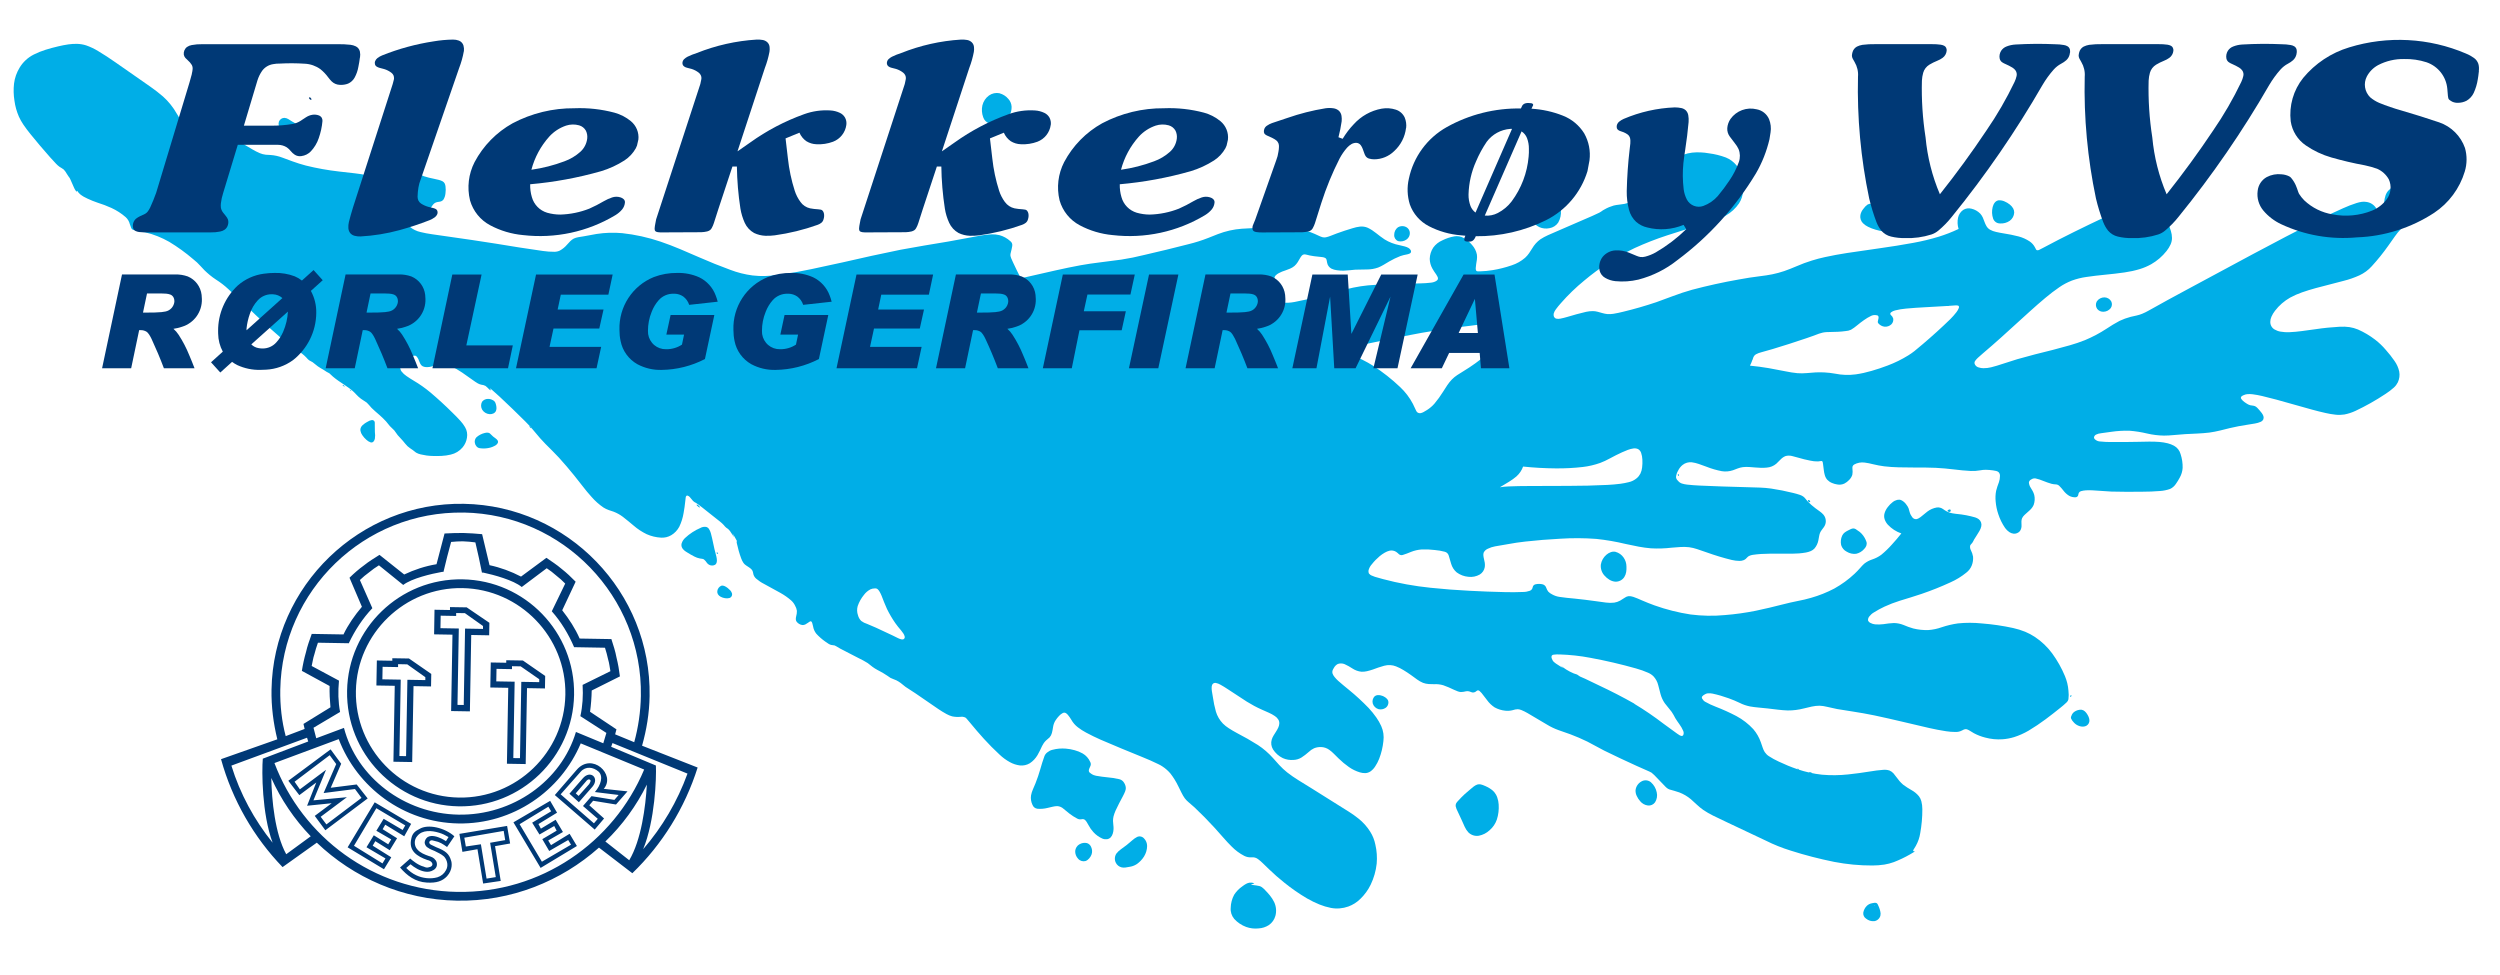
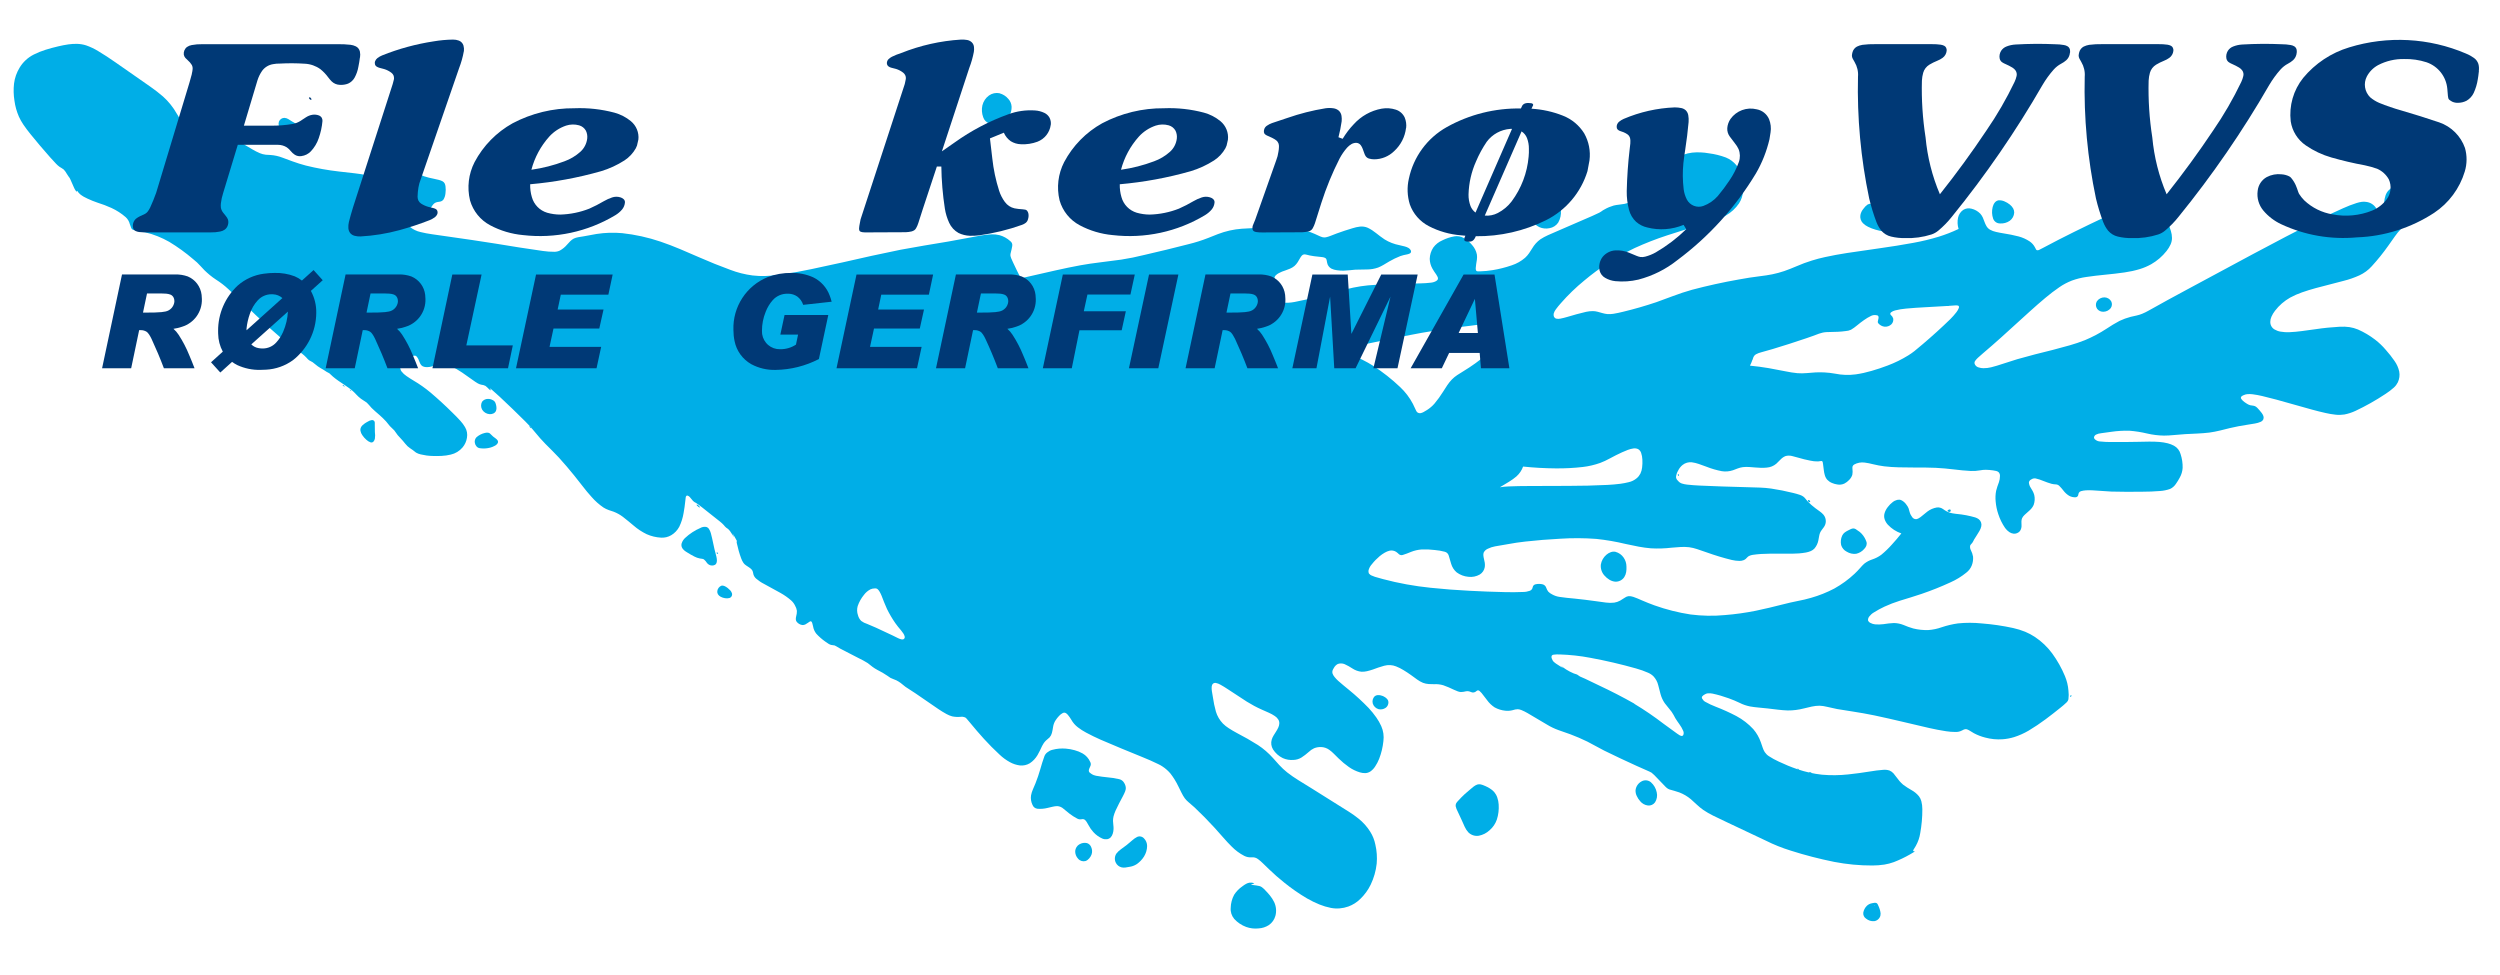
<svg xmlns="http://www.w3.org/2000/svg" id="Layer_1" viewBox="0 0 547.57 213.51">
  <defs>
    <style>.cls-1{fill-rule:evenodd;}.cls-1,.cls-2,.cls-3{stroke-width:0px;}.cls-1,.cls-3{fill:#003976;}.cls-2{fill:#00aee7;}</style>
  </defs>
-   <path class="cls-2" d="M306.19,49.78c-.53.39-.83,1.01-.82,1.67-.04.59.3,1.13.85,1.36.62.16,1.29.04,1.82-.33.48-.32.77-.86.76-1.44-.01-.56-.33-1.06-.82-1.32-.57-.29-1.24-.26-1.79.06" />
  <path class="cls-3" d="M202.19,17.25c-.13-.03-.27-.02-.4.01l-.57.19c-.24.08-.47.19-.69.31-.24.13-.44.3-.6.51-.32.48-.4,1.08-.21,1.62.19.54.66.93,1.23,1.01.59.02,1.17-.18,1.62-.57.2-.16.37-.35.5-.58.11-.19.16-.42.14-.64-.03-.23-.1-.45-.21-.65l-.33-.58-.24-.42c-.05-.1-.14-.18-.25-.22" />
  <path class="cls-2" d="M218.92,20.42c-.8-.16-1.64.02-2.31.5-.72.52-1.23,1.29-1.44,2.16-.19.86-.13,1.75.17,2.58.21.67.74,1.19,1.41,1.4.81.25,1.68.23,2.48-.06.76-.32,1.4-.88,1.81-1.6.37-.61.55-1.31.53-2.01-.03-.64-.28-1.26-.72-1.73-.5-.6-1.18-1.03-1.93-1.23" />
  <path class="cls-2" d="M325.23,172.13c-.28-.14-.58-.24-.89-.32-.26-.06-.53-.05-.79.03-.29.11-.56.27-.81.46l-.72.6-1.19,1.02c-.55.51-1.07,1.04-1.57,1.6-.13.14-.24.3-.34.47-.04.08-.07.18-.08.27-.02.1-.02.21-.01.31.04.21.1.41.18.6l1.15,2.47.65,1.45c.2.44.46.84.78,1.2.6.61,1.46.9,2.31.76.89-.17,1.71-.59,2.37-1.21.73-.62,1.27-1.43,1.58-2.33.35-1.07.48-2.2.4-3.32-.03-.51-.13-1.01-.3-1.5-.14-.43-.37-.84-.66-1.19-.29-.33-.62-.61-1-.83-.34-.21-.7-.39-1.06-.55" />
  <path class="cls-2" d="M277.09,194.95c-.21-.22-.44-.43-.69-.62-.16-.12-.35-.21-.55-.26-.45-.1-.91-.17-1.37-.22l-.52-.11.46-.14c.12-.02.22-.07.31-.15-.34-.12-.69-.16-1.05-.12-.26.04-.52.13-.75.26-.28.16-.55.33-.8.53-.72.49-1.34,1.12-1.81,1.85-.48.88-.74,1.87-.76,2.87-.08.88.2,1.75.77,2.43.72.79,1.62,1.39,2.62,1.76.87.31,1.8.42,2.71.32.8-.04,1.57-.29,2.24-.72.71-.48,1.22-1.2,1.45-2.03.27-1,.17-2.07-.27-3.01-.26-.53-.58-1.03-.96-1.49-.33-.4-.67-.78-1.04-1.15" />
  <path class="cls-2" d="M301.08,152.51c-.41.43-.56,1.03-.4,1.6.19.59.67,1.05,1.27,1.22.53.12,1.08.02,1.52-.28.29-.19.5-.49.58-.83.08-.27.07-.55-.03-.81-.14-.28-.36-.51-.62-.68-.3-.21-.64-.36-1-.43-.22-.05-.45-.07-.68-.05-.24.02-.46.11-.64.27" />
  <path class="cls-2" d="M353.84,120.86c-.34-.07-.7-.04-1.03.08-.36.13-.69.32-.97.57-.64.55-1.07,1.3-1.21,2.14-.09.87.19,1.74.77,2.39.31.36.67.67,1.08.92.38.24.81.39,1.26.44.81.06,1.59-.33,2.03-1.01.21-.34.35-.71.41-1.1.06-.39.08-.78.06-1.18,0-.7-.21-1.39-.61-1.97-.42-.62-1.05-1.07-1.78-1.27" />
  <path class="cls-2" d="M236.41,184.93c-.52.31-.85.85-.91,1.45-.03.63.2,1.25.64,1.71.4.47,1.04.66,1.63.5.31-.12.58-.32.79-.57.23-.25.4-.55.52-.86.18-.51.16-1.08-.06-1.57-.15-.44-.5-.79-.94-.93-.57-.13-1.17-.03-1.67.28" />
  <path class="cls-2" d="M157.11,121.3c.05.02.11,0,.14-.04.04-.04.05-.09.03-.14-.08-.1-.21-.14-.33-.1-.01.06,0,.12.03.17.03.05.08.09.13.11" />
  <path class="cls-2" d="M157.97,128.3c-.47.21-.8.65-.86,1.16-.03.24.01.48.13.69.14.23.35.42.59.55.3.16.63.27.97.32.31.06.63.05.94-.03.22-.06.4-.21.51-.41.11-.2.13-.44.06-.65-.07-.23-.2-.44-.36-.62-.19-.2-.39-.38-.61-.55-.21-.17-.44-.3-.69-.41-.21-.1-.45-.12-.68-.06" />
  <path class="cls-2" d="M152.63,110.7c.09.11.2.21.32.29.09.09.2.15.31.19.04-.08.01-.18-.05-.24-.07-.1-.16-.19-.26-.27-.08-.08-.18-.13-.3-.16-.04.01-.06.05-.07.08,0,.04.01.08.04.1" />
  <path class="cls-2" d="M153.51,115.59c-1.28.54-2.45,1.3-3.46,2.24-.34.32-.59.71-.74,1.15-.09.29-.08.61.04.9.11.25.27.47.48.64.22.19.46.35.72.5.5.32,1.01.61,1.54.88.38.2.78.34,1.19.42l.48.07c.14.02.28.06.41.13.25.21.46.45.64.73.21.3.53.51.88.59.21.04.43.03.64-.02.21-.05.4-.17.52-.35.12-.21.18-.45.17-.68,0-.28-.04-.56-.1-.83l-.44-1.71-.51-2.35-.28-1.13c-.09-.31-.22-.61-.39-.88-.14-.24-.37-.41-.63-.48-.4-.06-.8,0-1.17.17" />
  <path class="cls-2" d="M249.05,183.32c-.38.2-.73.44-1.05.73l-1.21,1.02-1.27.94c-.37.26-.7.57-.98.92-.4.58-.47,1.34-.17,1.98.24.54.72.93,1.3,1.07.28.06.56.07.84.03l.83-.14c.55-.07,1.09-.26,1.56-.55.68-.45,1.25-1.04,1.68-1.73.42-.69.66-1.48.67-2.29,0-.61-.23-1.2-.66-1.64-.38-.45-1.01-.59-1.54-.34" />
  <path class="cls-2" d="M240.12,169.93c-.4-.07-.77-.22-1.1-.45l-.36-.27c-.1-.1-.17-.23-.18-.37,0-.17.03-.34.1-.49l.22-.5c.17-.31.16-.68-.02-.98-.34-.77-.92-1.42-1.65-1.84-.55-.31-1.13-.55-1.74-.71-.64-.18-1.29-.3-1.95-.35-.98-.08-1.98,0-2.93.26-.39.09-.75.27-1.06.52-.33.23-.58.55-.71.93-.33.91-.62,1.84-.88,2.78-.3,1.05-.65,2.08-1.05,3.09l-.59,1.39c-.18.41-.31.83-.39,1.27-.11.7,0,1.41.3,2.05.17.48.59.82,1.1.88.74.06,1.48,0,2.2-.18l1.15-.27c.32-.08.66-.12.99-.13.51.03,1,.24,1.38.59l1.26,1.03c.54.42,1.11.79,1.71,1.1.29.17.62.22.95.16.27-.08.55-.03.77.14.16.15.29.32.4.5l.4.69c.28.54.63,1.04,1.05,1.49.55.61,1.23,1.09,1.98,1.42.32.13.66.17,1,.13.3-.04.57-.18.79-.39.22-.24.38-.52.47-.84.1-.32.16-.66.17-1,0-.31,0-.61-.05-.91l-.07-.87c0-.33.04-.65.11-.97.11-.43.26-.85.44-1.26.51-1.08,1.05-2.15,1.62-3.19.18-.34.35-.69.49-1.05.09-.23.14-.47.15-.72-.02-.42-.16-.83-.4-1.19-.23-.39-.61-.66-1.05-.76-.84-.2-1.68-.33-2.54-.4-.83-.08-1.67-.19-2.49-.34" />
  <path class="cls-3" d="M107.83,38.12c-.19-.04-.38-.04-.56,0-.17.02-.31.13-.39.28-.05.19-.04.4.03.58l.24.79c.16.6.24,1.23.25,1.85l.02,1.04c0,.32.06.64.15.95.14.49.54.85,1.04.94.42,0,.82-.17,1.09-.48.19-.23.34-.47.46-.74.12-.21.3-.38.52-.49.22-.09.44-.15.66-.18.11-.02.22-.06.32-.12.1-.06.15-.16.16-.27-.04-.39-.24-.75-.54-.99-.18-.16-.39-.29-.6-.4l-.65-.38c-.38-.26-.71-.58-.97-.96l-.5-.88c-.16-.27-.43-.47-.74-.53" />
  <path class="cls-2" d="M79.11,93.51c-.15.25-.21.55-.16.84.06.35.2.68.41.97.25.37.54.7.87.99.27.26.59.46.94.58.23.07.48,0,.64-.18.15-.18.26-.4.3-.64.07-.48.07-.97,0-1.46-.02-.51-.03-1.01-.02-1.52v-.53c-.02-.12-.05-.23-.11-.33-.13-.16-.33-.24-.54-.22-.31.04-.61.15-.88.33-.27.14-.54.31-.79.49-.27.18-.5.42-.68.68" />
  <path class="cls-2" d="M359.58,171.13c-.75.38-1.25,1.11-1.35,1.94-.02.44.07.88.27,1.28.18.4.43.78.72,1.11.43.54,1.06.89,1.74.97.6.06,1.19-.21,1.54-.7.41-.65.55-1.44.37-2.18-.17-.86-.62-1.64-1.28-2.22-.57-.47-1.37-.55-2.02-.2" />
  <path class="cls-2" d="M428.89,50.19c-1.37.65-2.79,1.2-4.24,1.65-1.83.56-3.7,1.01-5.58,1.35-2.46.45-4.93.85-7.4,1.19l-7.15,1.04c-1.61.25-3.21.54-4.8.89-.97.21-1.93.46-2.88.76-1.14.35-2.26.77-3.36,1.25-.88.38-1.77.73-2.68,1.05-.86.29-1.73.53-2.62.71-.87.17-1.75.31-2.64.41-1.57.19-3.12.43-4.67.72-3.46.61-6.88,1.36-10.27,2.26-1.42.4-2.81.86-4.19,1.38l-3.64,1.34c-2.38.8-4.8,1.5-7.25,2.09-.71.18-1.42.33-2.14.45-.44.07-.88.09-1.32.06-.38-.04-.75-.11-1.11-.22l-1.04-.29c-.35-.09-.7-.14-1.06-.14-.49,0-.97.06-1.45.16-1.39.33-2.77.7-4.14,1.12-.49.15-.99.27-1.49.37-.3.07-.62.07-.92,0-.22-.06-.39-.22-.49-.42-.09-.22-.11-.47-.05-.71.1-.33.25-.63.46-.9.35-.47.71-.92,1.1-1.35,1.57-1.8,3.3-3.47,5.15-4.98,3.36-2.82,7.07-5.2,11.02-7.1,2.32-1.06,4.69-1.99,7.12-2.78,2.1-.69,4.2-1.34,6.32-1.96,1.37-.4,2.73-.83,4.08-1.29.85-.29,1.66-.65,2.44-1.09,1.16-.66,2.15-1.57,2.9-2.67.53-.82.83-1.76.87-2.73.1-1.05.04-2.12-.18-3.15-.22-.9-.65-1.73-1.25-2.44-.62-.76-1.41-1.35-2.32-1.72-1.2-.45-2.46-.76-3.73-.92-1.21-.22-2.44-.27-3.66-.15-1.28.15-2.5.6-3.58,1.3-.61.41-1.17.88-1.69,1.4-.65.65-1.28,1.33-1.89,2.02l-2.29,2.54c-.71.79-1.47,1.54-2.25,2.26-.53.49-1.13.9-1.76,1.24-.43.22-.9.38-1.38.47-.4.07-.8.13-1.2.17-.38.04-.76.1-1.14.19-.69.2-1.36.47-1.98.83-.27.14-.52.29-.76.48-.13.1-.27.18-.41.25l-1.55.72-7.06,3.06-2.66,1.16c-.57.25-1.12.56-1.65.9-.73.53-1.34,1.21-1.79,1.99l-.68,1.05c-.25.36-.54.7-.87,1-.86.74-1.86,1.31-2.95,1.66-1.36.47-2.75.82-4.17,1.05-.9.15-1.81.24-2.72.26-.21.02-.42.01-.63-.01-.12-.01-.23-.09-.28-.21-.06-.17-.08-.35-.06-.53.02-.27.05-.54.09-.81l.16-1.01c.05-.37.05-.74,0-1.1-.15-.77-.51-1.49-1.04-2.08-.51-.63-1.13-1.15-1.83-1.55-.63-.35-1.36-.48-2.06-.36-.92.16-1.81.46-2.65.88-.79.34-1.47.88-1.97,1.57-.49.74-.76,1.6-.78,2.49.02.75.22,1.48.59,2.13.26.44.53.88.84,1.29.11.16.21.33.29.51.07.14.09.29.08.44-.03.14-.1.26-.21.34-.14.11-.29.2-.45.27-.27.12-.55.19-.84.22-.8.09-1.6.15-2.4.16l-4.71.12c-1.71.04-3.41.1-5.12.2-2.16.1-4.31.43-6.4.98l-6.15,1.61c-1.69.44-3.4.83-5.12,1.16-.46.09-.93.15-1.4.17-.3.01-.6,0-.9-.05-.31-1.11-.7-2.2-1.19-3.25l-.63-1.19c-.16-.27-.26-.57-.29-.88,0-.25.12-.48.3-.65.19-.18.41-.34.64-.46.48-.25.97-.46,1.49-.61l.99-.38c.35-.15.67-.34.96-.58.27-.24.51-.53.71-.84l.5-.85c.11-.21.25-.4.4-.58.11-.13.27-.22.44-.26.19-.02.39,0,.57.05l.74.18c.62.12,1.24.21,1.86.26l.91.1c.23.02.45.1.65.21.14.1.23.24.26.41l.11.59c.09.56.44,1.04.94,1.31.38.18.78.3,1.19.35.47.07.95.1,1.43.1.88-.05,1.75-.12,2.62-.22.86-.03,1.71-.05,2.57-.05.83,0,1.65-.14,2.43-.42.42-.17.82-.37,1.2-.6l1.24-.74c.77-.45,1.57-.83,2.4-1.16.47-.16.95-.29,1.45-.37.19-.04.38-.09.56-.17.15-.05.27-.16.34-.31.04-.16.02-.33-.07-.47-.11-.19-.28-.36-.47-.47-.26-.15-.54-.26-.82-.33l-1.17-.28c-1.15-.22-2.26-.65-3.25-1.26-.64-.43-1.26-.9-1.86-1.38-.56-.46-1.18-.86-1.83-1.17-.53-.23-1.12-.32-1.69-.26-.57.07-1.13.19-1.67.37-1.15.34-2.29.72-3.42,1.13l-1.37.53c-.33.14-.68.24-1.03.32-.25.05-.52.04-.77-.03-.32-.1-.63-.23-.93-.38-1.02-.49-2.08-.9-3.17-1.2-.61-.14-1.23-.23-1.85-.26-.93-.05-1.87-.08-2.8-.09l-4.35-.07c-1.51-.01-3.02.03-4.53.15-1.79.13-3.55.53-5.22,1.17l-2.12.84c-1.42.56-2.88,1.02-4.36,1.38-3.22.83-6.45,1.62-9.69,2.36-1.66.42-3.35.76-5.04,1.02l-4.79.62c-1.37.16-2.74.37-4.1.61-1.82.34-3.64.71-5.44,1.12l-7.65,1.74c-.59-1.15-1.16-2.32-1.71-3.5l-.41-.92c-.07-.16-.12-.32-.15-.49-.03-.26,0-.53.09-.78.12-.43.21-.87.29-1.31.11-.43-.05-.88-.41-1.14-.68-.62-1.49-1.07-2.37-1.31-.55-.14-1.12-.2-1.69-.18-.76.03-1.52.11-2.28.24l-7.27,1.34c-3.48.56-6.95,1.16-10.41,1.79-4.23.86-8.45,1.78-12.66,2.76-2.28.51-4.57,1.01-6.85,1.48-1.99.42-3.98.79-5.99,1.1-1.37.22-2.75.36-4.14.41-.94.03-1.89,0-2.82-.12-1.66-.22-3.3-.63-4.86-1.23-2.3-.84-4.58-1.76-6.83-2.75l-4.11-1.77c-1.43-.6-2.88-1.16-4.35-1.66-2.71-.92-5.52-1.54-8.37-1.85-1.88-.17-3.78-.11-5.64.18l-2.85.52-1.12.18c-.34.06-.68.16-.99.3-.29.15-.55.35-.78.58l-.69.74c-.44.53-.98.97-1.59,1.31-.37.18-.78.27-1.19.27-.85,0-1.69-.05-2.53-.18-3.46-.49-6.91-1.03-10.36-1.61-3.44-.54-6.89-1.06-10.35-1.54l-3.62-.52c-.83-.12-1.65-.27-2.46-.47-.87-.19-1.69-.59-2.37-1.17-.69-.54-1.29-1.19-1.77-1.92-.87-1.28-1.66-2.63-2.34-4.02l-.88-1.89c-.24-.54-.55-1.05-.91-1.52-.37-.46-.82-.84-1.33-1.13-.63-.35-1.3-.61-2-.76-.93-.21-1.86-.36-2.81-.46l-3.43-.39c-2.46-.28-4.89-.71-7.29-1.31-.99-.26-1.97-.57-2.93-.92l-2.19-.81c-.83-.32-1.71-.52-2.6-.58l-1.05-.06c-.44-.05-.87-.16-1.28-.33-.59-.25-1.16-.54-1.71-.87l-2-1.18c-1.3-.81-2.67-1.51-4.09-2.1-1.23-.45-2.52-.73-3.82-.81-.72-.05-1.44-.12-2.16-.21-.68-.08-1.35-.27-1.96-.58-.55-.31-1.03-.74-1.4-1.26-.39-.54-.76-1.1-1.09-1.68-.79-1.39-1.8-2.65-2.99-3.72-.88-.76-1.79-1.47-2.74-2.13l-3.61-2.52-4.13-2.88c-1.22-.86-2.47-1.67-3.75-2.44-.83-.51-1.71-.92-2.62-1.24-.63-.2-1.28-.31-1.94-.33-.64-.02-1.29.02-1.93.11-.76.11-1.52.26-2.27.44-.92.21-1.83.46-2.73.74-.9.28-1.77.63-2.6,1.05-1.29.65-2.37,1.65-3.11,2.89-.64,1.06-1.06,2.24-1.21,3.47-.14,1.24-.11,2.5.09,3.74.16,1.21.49,2.39.98,3.51.27.59.59,1.16.96,1.71.49.71,1,1.41,1.55,2.08,1.4,1.73,2.85,3.44,4.33,5.11.43.49.86.96,1.31,1.42.22.23.46.45.72.64l.52.32c.15.08.29.18.42.29.26.28.49.59.67.93l.4.61c.17.19.31.41.4.65l.82,1.86c.1.21.21.41.35.6.04.09.12.16.21.18.06-.04.1-.11.1-.18.17.27.37.52.61.74.51.41,1.07.74,1.66.99.7.33,1.43.62,2.16.87,1.06.33,2.09.72,3.1,1.18,1.12.52,2.16,1.19,3.09,2,.45.41.77.94.91,1.54l.27.73c.07.28.3.49.58.55.31.08.63.14.95.19.55.09,1.09.2,1.63.33,1.82.44,3.57,1.14,5.2,2.07,1.85,1.12,3.61,2.39,5.25,3.8.59.46,1.14.97,1.63,1.53.27.32.56.62.86.92.37.36.75.69,1.14,1.02.43.36.89.69,1.36,1,.96.61,1.87,1.3,2.7,2.08,2.03,1.88,4.05,3.79,6.04,5.72,1.94,1.85,3.93,3.65,5.97,5.39.96.81,1.97,1.56,3.03,2.25.42.26.82.55,1.21.86.3.24.58.5.84.77.18.22.38.42.6.6l.77.42,1.15.91c.4.27.81.52,1.23.75l.69.45c.21.09.41.2.6.32l.8.74c.39.33.8.64,1.22.93l1.64,1.11c.45.3.89.62,1.31.96.32.28.62.57.9.88.32.35.67.67,1.04.95.44.27.87.56,1.29.86.18.16.35.34.5.53l.55.63c.53.51,1.08,1,1.65,1.48.53.46,1.04.95,1.52,1.47l.83,1.02.97.95.75,1.04,1.14,1.25c.32.41.66.8,1.02,1.18.37.31.75.59,1.16.85l.69.54c.32.19.67.32,1.04.4.83.2,1.68.32,2.53.34.67.03,1.35.02,2.02-.01.69-.03,1.37-.13,2.03-.29,1.01-.23,1.91-.78,2.58-1.57.51-.6.84-1.34.96-2.12.14-.8,0-1.62-.42-2.32-.29-.49-.63-.96-1.02-1.38-.56-.61-1.13-1.21-1.73-1.78-1.56-1.55-3.18-3.04-4.86-4.46-1.14-.95-2.36-1.81-3.64-2.56-.53-.32-1.06-.65-1.57-1.01-.42-.28-.79-.62-1.1-1.02-.21-.29-.3-.65-.27-1,.05-.32.17-.63.37-.89.37-.49.84-.89,1.39-1.16.32-.16.66-.28,1.02-.34l.38-.06c.12,0,.24.03.34.1.28.29.48.63.6,1.01.09.24.19.47.31.7.12.23.31.42.54.54.29.13.61.18.93.17.37,0,.73-.07,1.08-.17.34-.1.67-.22.99-.36.3-.13.61-.22.93-.27.33-.04.66,0,.98.08.38.1.75.24,1.1.41.9.43,1.76.93,2.59,1.49.8.54,1.58,1.09,2.36,1.66.35.26.71.5,1.09.72.23.13.48.22.74.28.33.03.65.12.94.27.3.24.57.5.83.78.12.09.24.16.38.2l-.19-.34-.12-.16c.19.11.37.25.54.4.56.48,1.11.98,1.65,1.48,1.89,1.77,3.76,3.56,5.59,5.39.79.76,1.52,1.57,2.2,2.43.7.87,1.44,1.7,2.22,2.5,1.01.99,2,2,2.97,3.02,1.15,1.27,2.26,2.56,3.33,3.89l1.83,2.32c.64.84,1.31,1.65,2.02,2.43.76.87,1.63,1.64,2.58,2.29.36.23.75.41,1.16.56l1.05.35c.73.28,1.42.66,2.04,1.13.8.63,1.6,1.27,2.37,1.93.86.75,1.82,1.37,2.84,1.87.99.44,2.06.7,3.15.76.78.05,1.57-.14,2.24-.54.74-.44,1.34-1.08,1.75-1.84.46-.95.78-1.97.95-3.01.16-.86.28-1.73.37-2.6l.09-.78c0-.14.06-.28.16-.39.09-.07.21-.08.31-.03.15.06.28.15.4.27l.75.89c.19.18.41.33.65.43.47.31.92.64,1.35.99l2.33,1.85,1.58,1.25c.29.23.56.48.81.75.15.2.33.39.52.56.32.18.61.43.83.73l.93,1.41-.38-.89c.32.49.62.99.89,1.51l.08.16c-.06.16-.07.34-.01.5.24,1.12.55,2.23.95,3.31.13.36.3.71.52,1.03.15.2.34.38.56.52l.68.45c.21.14.4.3.57.49.12.15.21.33.25.53l.11.52c.11.35.32.67.6.91.52.45,1.1.84,1.72,1.15l3.59,1.97c.84.47,1.63,1.02,2.35,1.65.35.31.64.69.85,1.12.21.36.35.75.41,1.16,0,.42-.05.84-.17,1.24-.05.19-.07.39-.07.59,0,.2.07.39.18.55.31.4.77.67,1.27.73.23.01.45-.04.65-.14.19-.1.37-.21.54-.34l.43-.29c.09-.07.22-.08.32-.02.11.11.19.25.22.4l.17.67c.09.59.34,1.15.71,1.62.59.64,1.25,1.22,1.96,1.72l.74.5c.16.1.34.18.52.23l.8.12c.13.05.26.12.38.2l.94.55c1.29.68,2.58,1.35,3.88,2,.7.33,1.38.7,2.04,1.11l1.04.82c.34.25.7.48,1.08.68l1.15.62,1.04.66.67.46c.18.1.37.18.56.24.25.08.49.18.72.29.34.17.66.37.96.59l1.06.85,2.18,1.42,4.98,3.42c.59.4,1.19.77,1.81,1.11.39.22.81.39,1.24.51.61.13,1.24.16,1.87.1.33-.05.66,0,.96.12.15.09.28.2.38.33l.71.84c.98,1.2,1.99,2.37,3.03,3.52,1.09,1.2,2.23,2.35,3.42,3.45.68.65,1.45,1.22,2.28,1.67.68.38,1.42.62,2.19.72.76.08,1.52-.09,2.17-.48.69-.45,1.26-1.06,1.68-1.77.37-.65.7-1.32,1.01-2.01.21-.44.5-.85.85-1.19l.8-.7c.24-.28.41-.6.5-.96.11-.44.2-.88.26-1.33.08-.53.27-1.04.57-1.48.22-.33.46-.64.74-.93.23-.26.52-.48.83-.64.21-.1.45-.09.65.02.18.11.34.25.47.42.27.33.52.68.73,1.04.36.64.85,1.21,1.43,1.65.57.44,1.18.83,1.82,1.17,1.04.56,2.11,1.08,3.2,1.56,3,1.29,6.02,2.55,9.05,3.77,1.21.48,2.4,1.01,3.57,1.58.32.15.63.32.92.52.64.42,1.21.93,1.71,1.51.67.86,1.25,1.8,1.72,2.78l.73,1.47c.2.42.44.82.71,1.2.24.31.51.6.82.85l1.31,1.14c1.51,1.42,2.97,2.91,4.37,4.44l2.02,2.27c.56.64,1.13,1.26,1.73,1.85.81.83,1.75,1.53,2.78,2.06.49.25,1.05.36,1.6.32.5-.06,1.01.08,1.41.39.38.28.73.58,1.06.91l1.31,1.27c1.07,1.04,2.2,2.03,3.37,2.96,1.58,1.28,3.25,2.44,5,3.47.87.5,1.77.94,2.7,1.32.81.33,1.65.58,2.5.75,1.28.25,2.61.14,3.84-.3.99-.36,1.89-.93,2.64-1.68.93-.9,1.7-1.95,2.26-3.12.69-1.44,1.14-3,1.31-4.59.12-1.39.03-2.8-.29-4.16-.2-1.01-.58-1.97-1.13-2.84-.69-1.1-1.56-2.07-2.58-2.88-.66-.53-1.35-1.02-2.06-1.47l-2.49-1.56-5.67-3.56-2.9-1.79c-.86-.53-1.68-1.1-2.48-1.72-.62-.5-1.21-1.04-1.75-1.63l-1.37-1.53c-.97-1.08-2.07-2.04-3.29-2.84-1.5-.94-3.04-1.83-4.62-2.64-.61-.33-1.2-.67-1.78-1.05-.46-.29-.89-.63-1.28-1.02-.71-.74-1.24-1.64-1.53-2.62-.29-1.04-.51-2.1-.66-3.17l-.22-1.31c-.05-.33-.07-.66-.04-.99.02-.24.11-.46.28-.63.17-.15.41-.21.63-.17.36.07.71.2,1.02.39.53.29,1.04.61,1.54.94,1.4.93,2.8,1.85,4.22,2.76,1.04.65,2.12,1.23,3.24,1.73l1.58.7c.47.21.92.45,1.34.74.31.2.57.47.76.79.15.25.22.54.2.84-.02.3-.09.6-.22.87-.14.3-.3.6-.48.87l-.54.86c-.18.29-.32.59-.42.92-.22.72-.11,1.5.28,2.14.52.82,1.27,1.49,2.14,1.91.74.34,1.56.47,2.37.4.6-.02,1.18-.2,1.7-.51.57-.37,1.11-.78,1.61-1.23.34-.33.74-.61,1.17-.81.49-.2,1.02-.29,1.55-.27.65.02,1.28.24,1.8.62.35.25.67.53.98.84l1.04,1.03c.7.69,1.46,1.32,2.27,1.89.73.51,1.53.9,2.38,1.16.38.12.78.18,1.18.17.41-.01.8-.14,1.14-.36.41-.29.77-.66,1.04-1.09.35-.52.64-1.08.87-1.66.49-1.25.8-2.56.94-3.9.15-1.12-.01-2.25-.47-3.28-.3-.66-.65-1.29-1.07-1.88-.52-.74-1.08-1.44-1.7-2.1-1.35-1.4-2.79-2.73-4.3-3.96-.8-.64-1.58-1.3-2.35-1.97-.28-.25-.54-.53-.78-.82-.2-.23-.36-.5-.47-.79-.07-.22-.07-.45,0-.66.07-.2.17-.39.29-.57.19-.37.49-.67.87-.87.48-.17,1.01-.15,1.48.04.59.27,1.16.58,1.7.94.6.4,1.28.65,1.99.72.4.02.8-.02,1.19-.11.43-.1.86-.22,1.27-.36.83-.32,1.67-.6,2.53-.84.86-.23,1.77-.19,2.59.14.56.22,1.11.49,1.62.81.56.34,1.1.69,1.63,1.07l1.39,1.01c.39.28.81.52,1.26.71.4.15.83.24,1.26.27.39.03.78.04,1.17.03.68-.04,1.36.04,2.01.23.79.28,1.57.61,2.32.98l.86.36c.22.08.45.13.68.15.39-.01.77-.07,1.15-.17.25-.05.51-.03.75.05.21.09.43.17.65.22.23.03.45-.03.64-.15l.28-.21c.08-.07.19-.11.29-.11.13.01.25.06.34.15.16.13.3.28.43.43l1.19,1.54c.45.64,1.02,1.18,1.67,1.61.73.4,1.53.65,2.35.73.54.06,1.09.02,1.61-.12.36-.13.74-.2,1.12-.21.26.02.52.08.77.18.46.19.91.41,1.34.66l4.26,2.52c.81.5,1.68.91,2.57,1.23l2.59.91c1.25.47,2.48,1,3.69,1.59l3.69,1.97c2.34,1.15,4.7,2.26,7.08,3.34l2.84,1.26c.16.06.31.14.46.24.21.16.41.34.6.53l2.09,2.17c.21.23.42.45.66.65.18.14.38.26.59.33.72.19,1.43.41,2.13.64.92.35,1.79.86,2.54,1.49l1.25,1.14c.47.45.97.86,1.5,1.23.67.45,1.38.86,2.11,1.22l3.17,1.52,8.38,3.96c1.76.88,3.58,1.61,5.46,2.19,3.13,1,6.31,1.82,9.53,2.47,2.75.53,5.55.8,8.36.79.88,0,1.76-.07,2.63-.2.7-.11,1.39-.3,2.06-.54,1.22-.47,2.4-1.03,3.53-1.68l.84-.5c.09-.03.17-.1.21-.19l-.18-.02s-.07,0-.1-.01c-.03-.02-.05-.04-.07-.08.03-.14.08-.27.17-.38l.42-.69c.49-.87.82-1.82.97-2.81.31-1.73.47-3.47.46-5.23,0-.59-.07-1.19-.22-1.76-.1-.39-.28-.75-.52-1.07-.45-.55-1.01-1.01-1.63-1.35-.65-.36-1.27-.77-1.86-1.21-.54-.47-1.01-1.01-1.42-1.6-.21-.3-.43-.58-.67-.86-.24-.27-.54-.48-.87-.62-.45-.15-.94-.2-1.41-.15-.94.07-1.88.19-2.82.35-1.6.26-3.2.48-4.81.65-1.92.21-3.85.23-5.77.06-1.84-.2-3.64-.61-5.39-1.21-1.38-.47-2.74-1.03-4.06-1.66-.75-.34-1.48-.74-2.17-1.19-.36-.23-.66-.54-.9-.89-.19-.31-.34-.63-.45-.97l-.4-1.17c-.37-1.06-.93-2.04-1.66-2.89-1.06-1.15-2.32-2.12-3.7-2.86-1.47-.77-2.98-1.45-4.53-2.05-.79-.3-1.56-.66-2.3-1.08-.27-.15-.49-.38-.64-.66-.11-.15-.12-.34-.03-.5.18-.22.41-.39.68-.51.17-.1.36-.16.56-.18.35-.03.7-.01,1.04.06,1.21.26,2.39.61,3.55,1.03.81.29,1.6.62,2.37.99.72.37,1.49.63,2.28.79.58.1,1.16.18,1.74.23l2.11.21,2.27.27c.72.09,1.43.14,2.15.17,1.19.01,2.37-.14,3.52-.44l1.74-.41c.56-.12,1.14-.19,1.71-.19.56.02,1.12.11,1.67.25.72.18,1.45.34,2.18.48l3.32.53c1.61.25,3.22.53,4.82.86,2.07.44,4.14.91,6.2,1.4l5.8,1.36c1.23.28,2.47.52,3.72.71.66.1,1.32.16,1.99.16.56.03,1.11-.1,1.59-.37.15-.09.3-.16.47-.21.17-.05.35-.05.52,0,.23.08.45.2.66.33l.86.52c.79.42,1.62.74,2.49.96,1.23.33,2.51.46,3.78.37.86-.06,1.71-.22,2.53-.47,1.11-.35,2.17-.83,3.17-1.41,1.29-.77,2.54-1.61,3.75-2.51,1.06-.79,2.11-1.61,3.14-2.44.52-.4,1.01-.83,1.48-1.28.19-.18.32-.41.37-.66.08-.63.08-1.27,0-1.9-.08-1.1-.35-2.17-.77-3.18-.73-1.75-1.66-3.4-2.77-4.93-1.04-1.42-2.33-2.65-3.8-3.63-.68-.45-1.39-.83-2.14-1.14-.86-.35-1.75-.62-2.65-.82-2.25-.49-4.52-.82-6.81-1-1.75-.18-3.51-.19-5.25-.01-1.21.17-2.4.45-3.56.84-.95.34-1.95.55-2.95.62-1.11.03-2.22-.08-3.29-.35-.74-.21-1.46-.47-2.17-.78-.66-.26-1.37-.4-2.08-.41-.77.04-1.53.12-2.29.25-.6.08-1.2.09-1.81.04-.34-.03-.68-.13-.98-.29-.26-.1-.47-.31-.58-.58-.02-.32.09-.63.29-.87.27-.35.61-.65.99-.87.76-.48,1.54-.9,2.35-1.28,1.07-.49,2.18-.92,3.3-1.27,1.62-.48,3.22-.99,4.83-1.52,2.14-.73,4.24-1.57,6.3-2.52,1.24-.55,2.4-1.26,3.45-2.11.54-.41.97-.96,1.22-1.6.24-.61.33-1.27.28-1.92-.09-.5-.25-.98-.48-1.42-.16-.3-.22-.64-.16-.98.04-.12.11-.23.2-.32l.26-.29c.15-.23.29-.48.4-.73.2-.35.42-.7.65-1.03l.54-.88c.18-.31.31-.64.39-.99.13-.58-.08-1.18-.54-1.55-.24-.18-.5-.31-.78-.4l-.94-.25c-.69-.17-1.39-.3-2.1-.4l-1.3-.15c-.41-.05-.82-.12-1.22-.23-.54-.19-1.05-.46-1.51-.81-.39-.28-.87-.4-1.35-.34-.75.13-1.45.43-2.06.89-.36.27-.72.56-1.06.86-.29.26-.6.49-.94.67-.21.12-.45.17-.69.12-.24-.04-.45-.17-.6-.36-.28-.36-.49-.76-.61-1.2l-.22-.78c-.12-.29-.28-.57-.48-.81-.29-.44-.7-.79-1.17-1.01-.27-.1-.57-.11-.85-.04-.36.09-.71.26-1,.5-.4.31-.75.66-1.05,1.06-.32.4-.56.85-.71,1.34-.13.43-.13.88,0,1.31.15.45.39.87.71,1.22.81.87,1.83,1.53,2.96,1.92-.65.83-1.34,1.64-2.06,2.42-.72.82-1.5,1.57-2.34,2.26-.6.44-1.26.78-1.96,1.01-.65.21-1.25.53-1.78.95-.3.28-.59.58-.86.9-.39.45-.81.88-1.24,1.29-1.34,1.26-2.83,2.34-4.44,3.24-1.62.85-3.32,1.53-5.08,2.03-.97.28-1.96.52-2.95.7-1.09.22-2.17.46-3.24.74-1.96.51-3.93.97-5.91,1.39-2.24.45-4.51.77-6.78.95-2.51.24-5.03.19-7.53-.13-2.69-.41-5.33-1.08-7.89-1.99-.95-.34-1.88-.72-2.81-1.12-.61-.28-1.22-.53-1.85-.75-.35-.13-.73-.18-1.11-.14-.29.06-.57.18-.8.36l-.95.6c-.41.23-.86.38-1.32.45-.6.07-1.21.06-1.81-.02l-2.2-.3c-1.55-.22-3.11-.41-4.67-.57-1.13-.09-2.25-.22-3.37-.38-.54-.09-1.06-.27-1.54-.54-.32-.15-.6-.36-.85-.61-.19-.26-.34-.54-.44-.84-.11-.35-.39-.63-.74-.74-.52-.14-1.08-.14-1.6-.02-.31.06-.56.3-.62.61-.04.37-.29.68-.63.81-.47.17-.96.26-1.46.26-1.36.06-2.72.07-4.07.03-2.56-.06-5.11-.15-7.66-.29-2.86-.14-5.71-.36-8.56-.66-3.52-.36-7-.99-10.42-1.9l-1.77-.5-.61-.24c-.28-.09-.52-.26-.7-.49-.12-.29-.13-.61-.02-.9.14-.42.37-.8.67-1.13.51-.65,1.09-1.24,1.72-1.77.34-.28.71-.54,1.1-.76.33-.19.68-.34,1.05-.43.49-.11,1.01-.02,1.44.25.23.16.44.34.63.53.23.19.55.25.84.15.6-.19,1.2-.41,1.78-.66.75-.3,1.54-.48,2.34-.54.96-.04,1.91,0,2.86.12.74.06,1.48.19,2.2.38.42.1.75.42.87.83l.53,1.8c.21.73.63,1.39,1.2,1.88.75.56,1.64.9,2.57.98.87.11,1.74-.07,2.5-.5.59-.36.99-.96,1.1-1.64.04-.3.04-.61,0-.92l-.18-.86c-.06-.25-.11-.5-.13-.76-.02-.21,0-.43.07-.63.19-.38.52-.68.91-.84.5-.25,1.04-.42,1.59-.52l2.79-.48c1.27-.24,2.55-.43,3.83-.57,2.54-.28,5.08-.49,7.62-.62,2.64-.17,5.3-.16,7.94.04,2.16.23,4.31.6,6.42,1.11.95.21,1.91.41,2.87.59.88.16,1.76.29,2.66.36,1.52.09,3.05.04,4.56-.14l1.98-.15c.61-.03,1.21-.02,1.82.05.59.08,1.18.22,1.74.41l2.13.73c1.79.64,3.62,1.2,5.47,1.65.56.13,1.13.2,1.71.21.31,0,.62-.05.91-.17.32-.14.59-.36.8-.63.11-.12.24-.22.39-.29.25-.12.52-.2.8-.24,1.2-.17,2.42-.25,3.63-.25h4.92c1.04,0,2.08-.08,3.1-.26.36-.07.71-.17,1.04-.31.3-.13.57-.31.8-.55.44-.51.74-1.13.87-1.79l.16-.88c.04-.26.11-.52.2-.76.1-.24.24-.46.39-.66l.44-.59c.26-.35.42-.77.44-1.21.03-.55-.15-1.1-.5-1.52-.24-.27-.5-.51-.8-.72l-.99-.72c-.61-.45-1.18-.96-1.7-1.51l-.49-.59c-.13-.17-.29-.32-.46-.45-.23-.16-.48-.28-.75-.37-.47-.16-.94-.29-1.43-.41-1.61-.4-3.24-.73-4.88-.97-.8-.11-1.61-.18-2.42-.21l-3.33-.1c-3.28-.08-6.57-.19-9.85-.34-.92-.04-1.84-.11-2.75-.21-.4-.04-.79-.12-1.17-.24-.34-.11-.64-.32-.86-.61-.25-.2-.4-.49-.43-.8.04-.49.2-.96.45-1.39.24-.5.58-.94,1.01-1.28.57-.45,1.29-.65,2.01-.57.51.07,1.02.19,1.51.36l1.72.62c1.08.43,2.2.75,3.35.97.82.13,1.65.05,2.43-.21l1.03-.39c.37-.14.75-.24,1.14-.29.45-.05.91-.06,1.36-.03l1.43.11c.82.09,1.64.1,2.46.02.76-.06,1.48-.35,2.06-.84l.96-.95c.3-.32.68-.58,1.09-.74.44-.12.91-.12,1.35-.02.49.11.98.24,1.46.39.84.25,1.7.46,2.56.63.56.13,1.14.19,1.72.18l.54-.07c.11-.03.23-.03.34,0,.08.05.14.14.16.24l.07.43.17,1.33c.04.36.11.71.21,1.05.1.38.28.73.54,1.03.29.3.63.54,1.02.7.37.16.75.27,1.15.33.54.11,1.09.04,1.58-.19.39-.2.74-.47,1.04-.79.32-.31.56-.7.7-1.12.08-.43.09-.88.03-1.31-.02-.17-.02-.35.02-.52.06-.18.19-.34.35-.43.7-.39,1.51-.54,2.31-.43.61.08,1.22.2,1.82.36.81.2,1.63.35,2.45.46,1.06.12,2.13.2,3.19.22l3.26.04c1.62-.01,3.24,0,4.86.07,1.33.07,2.65.19,3.97.35,1.22.16,2.45.27,3.69.34.69.03,1.38-.02,2.05-.14.4-.08.81-.12,1.22-.12.54.01,1.07.05,1.61.13l.69.13c.17.04.34.12.49.23.24.23.36.56.33.89,0,.46-.08.92-.23,1.35-.24.62-.45,1.24-.61,1.88-.15.77-.18,1.57-.1,2.35.08.94.27,1.87.58,2.77.35,1.07.85,2.09,1.49,3.02.25.35.56.65.91.89.27.19.58.3.91.35.53.06,1.07-.15,1.42-.56.27-.39.39-.86.35-1.33l-.02-.76c0-.26.05-.51.15-.75.13-.26.31-.49.52-.69l.73-.66c.26-.21.5-.45.73-.69.23-.25.41-.54.55-.85.25-.7.3-1.46.13-2.18-.08-.3-.2-.6-.35-.87l-.42-.71c-.24-.35-.38-.77-.4-1.19.05-.27.23-.51.49-.62.28-.2.62-.29.96-.24.6.13,1.18.33,1.75.57.57.23,1.16.44,1.76.61.31.08.63.12.95.13.27.01.53.12.73.31.34.33.65.69.94,1.07.33.44.74.81,1.21,1.1.45.26.97.37,1.49.34.29-.04.52-.29.54-.58.02-.14.07-.28.13-.42.11-.17.27-.29.46-.34.35-.1.71-.16,1.07-.18.49-.03.98-.03,1.47,0,1.37.11,2.74.2,4.11.27,2.29.06,4.58.07,6.88.03,1.24,0,2.47-.05,3.71-.15.78-.04,1.55-.2,2.28-.46.5-.23.93-.61,1.24-1.07.32-.45.61-.92.87-1.41.37-.65.58-1.38.63-2.12.03-1.03-.13-2.05-.45-3.03-.21-.78-.73-1.44-1.44-1.83-.43-.23-.89-.41-1.36-.53-.6-.15-1.22-.25-1.84-.3-.76-.06-1.52-.08-2.28-.07l-2.63.05c-1.78.04-3.56.05-5.34.04-.95.02-1.9-.03-2.84-.13-.33-.03-.65-.16-.91-.37-.18-.11-.3-.29-.33-.5.04-.26.2-.49.44-.62.35-.17.73-.28,1.12-.31l2.24-.31c1.3-.19,2.61-.27,3.93-.24,1.33.1,2.65.31,3.94.62,1.2.28,2.43.43,3.66.45.73,0,1.45-.05,2.18-.12l2.47-.2,2.67-.13c.87-.04,1.75-.11,2.61-.21.79-.11,1.58-.26,2.35-.45l2.13-.53c1.28-.3,2.57-.55,3.87-.74l1.66-.27c.42-.07.83-.19,1.23-.36.26-.11.47-.3.59-.55.09-.22.1-.46.03-.68-.08-.25-.21-.49-.37-.7l-.52-.64-.48-.52c-.14-.14-.3-.25-.47-.34-.17-.07-.35-.11-.53-.13l-.53-.08c-.31-.09-.6-.23-.86-.42-.28-.17-.54-.37-.78-.59-.11-.1-.21-.22-.3-.35-.07-.1-.11-.22-.1-.34.03-.12.1-.22.2-.29.14-.1.29-.18.46-.24.22-.1.45-.16.69-.19.41-.04.82-.04,1.22.02.7.09,1.4.22,2.08.38,1.03.24,2.06.5,3.08.78l7.85,2.2c.98.27,1.97.52,2.96.74.72.17,1.46.29,2.19.37.64.08,1.29.06,1.93-.04.84-.16,1.66-.43,2.43-.79,2.27-1.07,4.47-2.31,6.56-3.7.66-.42,1.29-.9,1.88-1.43.35-.32.63-.7.84-1.12.35-.74.46-1.56.31-2.36-.18-.85-.54-1.64-1.04-2.34-.58-.84-1.21-1.64-1.89-2.4-.7-.83-1.49-1.59-2.35-2.25-1.16-.89-2.42-1.64-3.76-2.23-.6-.25-1.22-.42-1.86-.52-.67-.09-1.36-.12-2.04-.09-1.81.1-3.62.28-5.41.55l-3,.41c-.89.12-1.78.2-2.67.24-.66.03-1.32,0-1.97-.12-.46-.07-.89-.23-1.29-.46-.61-.34-.98-.99-.96-1.69,0-.38.09-.76.25-1.12.2-.46.47-.9.78-1.3.9-1.18,2.04-2.16,3.33-2.89.83-.45,1.69-.83,2.58-1.14,1-.35,2.01-.66,3.04-.94l6.1-1.59c1.17-.29,2.32-.69,3.42-1.19,1.04-.48,1.97-1.16,2.73-2.01,1.3-1.42,2.51-2.93,3.62-4.5l1.44-2.04c.4-.58.85-1.12,1.34-1.63.49-.49,1.03-.94,1.61-1.32.68-.45,1.38-.86,2.1-1.24l4.74-2.41c.38-.19.75-.41,1.1-.66.16-.11.3-.25.42-.4.27-.27.44-.63.49-1.01.04-.65,0-1.3-.14-1.93-.09-.62-.26-1.22-.5-1.8-.19-.44-.58-.76-1.05-.84-.7-.13-1.42-.16-2.13-.08-.98.1-1.96.29-2.9.58-.84.22-1.67.47-2.49.73-.83.26-1.64.56-2.44.92-.55.24-1.06.57-1.5.99-.33.33-.57.73-.71,1.17-.15.47-.25.95-.29,1.44-.04.48-.06.96-.05,1.43l.02,1.15c0,.29-.01.58-.07.87-.04.22-.13.43-.27.62-.07.13-.21.2-.35.18-.15-.09-.25-.24-.29-.4-.09-.26-.16-.52-.22-.79l-.19-.91c-.08-.32-.21-.63-.39-.91-.48-.72-1.25-1.19-2.1-1.29-.32-.06-.65-.06-.97-.02-.39.05-.77.14-1.15.26-1.01.32-2.01.71-2.98,1.15-1.74.77-3.46,1.59-5.17,2.45-4.92,2.49-9.8,5.03-14.66,7.64l-14.33,7.71c-2.81,1.5-5.61,3.04-8.39,4.6-.46.26-.93.5-1.42.7-.39.16-.79.29-1.2.38l-1.37.31c-.83.22-1.63.51-2.41.88-.98.52-1.94,1.1-2.86,1.72-1.49.98-3.07,1.81-4.72,2.5-1.08.43-2.18.8-3.3,1.12-1.25.36-2.5.7-3.76,1.02-2.6.63-5.19,1.3-7.76,2.03-1.08.33-2.16.67-3.23,1.03-.82.28-1.65.53-2.49.74-.55.14-1.11.2-1.68.2-.35,0-.69-.05-1.02-.16-.35-.08-.64-.29-.82-.6-.18-.26-.17-.61.03-.86.18-.25.38-.47.61-.68l1.1-.97c1.32-1.12,2.62-2.25,3.9-3.4l6.39-5.8c1.1-1,2.22-1.97,3.36-2.93.98-.83,2.01-1.61,3.07-2.34.85-.59,1.77-1.07,2.74-1.45,1.02-.37,2.08-.64,3.16-.79,1.38-.2,2.77-.37,4.16-.5,1.42-.13,2.83-.3,4.24-.5,1.12-.16,2.24-.4,3.32-.73.86-.26,1.7-.62,2.49-1.06,1.3-.74,2.44-1.72,3.37-2.9.35-.44.65-.92.88-1.43.2-.45.31-.93.31-1.42,0-.52-.09-1.03-.24-1.52-.17-.58-.36-1.15-.56-1.72l-.66-1.9c-.2-.57-.46-1.12-.78-1.63-.24-.4-.58-.72-.99-.95-.42-.21-.87-.33-1.34-.35-.71-.04-1.41.04-2.09.23-1.45.41-2.87.93-4.24,1.55-2.39,1.04-4.75,2.14-7.1,3.28-2.29,1.1-4.56,2.23-6.82,3.38l-3.47,1.82-.72.37c-.11.06-.24.11-.36.13-.15.03-.31-.03-.39-.16l-.27-.51c-.27-.51-.66-.94-1.14-1.27-.74-.49-1.56-.86-2.42-1.09-1.08-.28-2.18-.5-3.29-.67-.56-.09-1.11-.19-1.66-.32-.46-.1-.91-.26-1.32-.49-.32-.19-.58-.45-.77-.77-.17-.3-.32-.61-.43-.93l-.37-.95c-.14-.31-.33-.6-.56-.86-.53-.54-1.2-.92-1.93-1.09-.62-.17-1.28-.07-1.82.28-.56.4-.96.99-1.11,1.66-.18.83-.15,1.69.11,2.5M383.83,78.86c.06-.23.14-.45.23-.67.11-.24.3-.44.52-.58.38-.2.79-.36,1.21-.46l2.44-.69c2.49-.75,4.96-1.54,7.42-2.38.93-.31,1.85-.65,2.77-1,.53-.19,1.08-.31,1.64-.34l2.45-.07c.58-.02,1.17-.08,1.75-.16.4-.02.79-.12,1.16-.29.47-.28.92-.6,1.34-.96.48-.4.98-.78,1.49-1.14.5-.36,1.02-.67,1.57-.93.3-.15.63-.21.96-.18.13,0,.26.03.39.06.11.03.2.11.25.21.05.13.05.27.03.41l-.1.46c-.04.12-.06.24-.07.36.01.13.07.26.16.35.34.37.79.62,1.29.69.57.06,1.14-.13,1.55-.53.32-.33.46-.79.39-1.24-.08-.28-.24-.54-.47-.72-.09-.08-.15-.18-.18-.3-.01-.14.05-.27.17-.35.26-.2.57-.35.89-.42.79-.2,1.59-.33,2.4-.4,1.42-.13,2.83-.23,4.25-.3l4.24-.24,2.35-.16c.17-.01.35,0,.52.04.1.02.18.08.21.17.03.11.03.24-.01.35-.13.34-.31.65-.53.93-.41.53-.85,1.03-1.32,1.5-1.94,1.89-3.95,3.71-6.01,5.46-.61.53-1.23,1.05-1.87,1.56-.43.34-.89.66-1.36.95-1.42.88-2.93,1.62-4.5,2.21-1.15.44-2.32.83-3.5,1.17-1.15.34-2.31.6-3.5.77-1.51.2-3.04.15-4.53-.16-.78-.14-1.57-.23-2.36-.27-.64-.03-1.28-.03-1.92,0l-1.91.15c-.68.06-1.36.07-2.04.02-.88-.09-1.76-.22-2.63-.41-1.23-.25-2.46-.48-3.69-.7-1.36-.23-2.72-.41-4.08-.54.21-.4.39-.83.53-1.26M357.99,154.13c-2.54-1.44-5.15-2.78-7.8-4.02l-3.02-1.45-1.1-.48-.65-.44-.75-.25c-.57-.24-1.13-.53-1.65-.86l-1.23-.85.62.54c-.38-.18-.74-.4-1.09-.64-.36-.21-.7-.45-1.01-.72-.19-.19-.32-.43-.4-.68-.11-.22-.12-.47-.02-.69.1-.12.25-.2.41-.2.42-.05.85-.07,1.27-.05,2.27.07,4.53.31,6.77.74,3.37.62,6.71,1.4,10,2.33.91.25,1.81.57,2.67.95.44.19.85.47,1.18.81.48.53.83,1.17,1,1.87l.52,2c.19.7.5,1.37.91,1.97l1.51,1.89c.3.45.57.91.81,1.4.28.45.57.88.88,1.3.34.46.62.95.85,1.48.14.3.14.64,0,.94-.1.15-.28.21-.45.16-.1-.02-.2-.06-.29-.11l-.57-.37c-1.02-.72-2.02-1.45-3.01-2.19-2.05-1.57-4.18-3.03-6.4-4.36M332.17,104.32c.65-.58,1.14-1.31,1.43-2.13,2.37.25,4.76.38,7.15.4,1.99.02,3.97-.08,5.95-.31,1.29-.15,2.55-.45,3.77-.88.75-.28,1.47-.62,2.17-1.01.86-.47,1.74-.91,2.63-1.32.42-.19.84-.37,1.27-.53.4-.15.81-.26,1.24-.32.34-.05.69,0,1,.14.32.18.55.47.67.81.17.49.26,1.01.28,1.53.03.57.01,1.13-.06,1.7-.05.46-.17.9-.37,1.32-.2.39-.47.74-.81,1.02-.51.43-1.11.73-1.76.87-.6.15-1.21.27-1.82.35-.94.12-1.88.2-2.83.25-2.86.14-5.71.21-8.57.21l-8.53.03c-1.52,0-3.04.03-4.56.09-.64.02-1.28.09-1.91.19l2.04-1.23c.57-.35,1.11-.74,1.62-1.17M323.18,79.55c-.88.63-1.78,1.23-2.71,1.79l-1.29.81c-.43.28-.83.61-1.19.98-.37.39-.71.81-1.01,1.26l-.92,1.43c-.56.9-1.18,1.76-1.86,2.57-.47.55-1.03,1.02-1.64,1.41-.25.17-.51.32-.78.46-.22.12-.45.2-.69.24-.36.04-.72-.14-.88-.47l-.75-1.58c-.72-1.37-1.66-2.61-2.79-3.67-1.82-1.73-3.8-3.29-5.91-4.66-.74-.47-1.5-.9-2.29-1.29-.49-.23-.96-.48-1.43-.76-.49-.27-.82-.76-.9-1.32-.03-.17,0-.34.07-.49.13-.18.31-.31.52-.37.4-.13.8-.24,1.22-.31l2.08-.41,6.95-1.44c2.96-.59,5.93-1.12,8.92-1.58,2.05-.3,4.1-.57,6.16-.8l2.28-.3c.59-.08,1.18-.14,1.78-.16.39-.02.77,0,1.15.08.24.05.47.14.67.28.27.21.49.49.61.81.21.33.28.72.19,1.1-.2.69-.51,1.35-.91,1.95-.47.76-1.04,1.45-1.7,2.06-.93.85-1.92,1.64-2.94,2.37M191.84,137.47c-.63-.29-1.27-.56-1.92-.82-.46-.14-.89-.35-1.28-.64-.35-.34-.6-.78-.72-1.26-.23-.65-.25-1.35-.06-2.01.31-.9.78-1.73,1.38-2.46.37-.5.86-.91,1.41-1.2.29-.13.61-.2.93-.2.24-.04.49.03.67.19.15.14.27.3.38.48.17.28.31.58.44.88.37.99.77,1.97,1.2,2.94.53,1.08,1.13,2.11,1.82,3.1.39.55.81,1.08,1.26,1.59.18.22.35.45.51.69.14.2.23.42.29.66.05.17,0,.36-.12.49-.12.13-.3.19-.48.16-.29-.05-.56-.14-.82-.27l-1.3-.64c-1.18-.57-2.37-1.13-3.57-1.67" />
  <path class="cls-2" d="M459.27,66c-.3.51-.28,1.15.06,1.64.34.45.89.69,1.45.64.59-.03,1.13-.31,1.5-.76.33-.44.39-1.04.13-1.53-.31-.53-.87-.85-1.48-.86-.66,0-1.28.32-1.66.86" />
  <path class="cls-2" d="M437.85,43.86c-.34.03-.66.19-.89.45-.25.3-.42.65-.51,1.03-.21.85-.18,1.74.11,2.57.24.62.82,1.03,1.49,1.03.76.06,1.52-.15,2.14-.58.58-.42.94-1.08.98-1.8,0-.33-.08-.65-.24-.93-.19-.32-.44-.61-.74-.84-.35-.28-.74-.51-1.15-.68-.37-.17-.78-.25-1.2-.24" />
-   <path class="cls-2" d="M454.31,155.93c-.27.19-.47.47-.58.78-.12.19-.17.41-.12.63.14.33.34.62.59.87.28.32.62.57,1.01.73.46.21.97.27,1.46.15.48-.13.85-.52.95-1,.04-.26.03-.52-.05-.77-.08-.28-.2-.55-.36-.8-.15-.26-.33-.49-.55-.7-.2-.19-.46-.32-.73-.37-.58-.04-1.16.14-1.63.48" />
  <path class="cls-2" d="M106.86,87.37c-.5,0-.98.23-1.28.63-.29.55-.28,1.21.04,1.75.35.55.94.91,1.59.96.29.03.59-.02.86-.15.25-.12.45-.32.56-.56.11-.27.14-.57.1-.86-.03-.28-.09-.55-.19-.82-.1-.32-.34-.57-.65-.7-.31-.17-.67-.26-1.02-.25" />
  <path class="cls-2" d="M104.02,97.05c.04.26.16.51.34.71.19.23.46.38.75.41.6.09,1.22.08,1.82-.03.62-.1,1.21-.33,1.73-.68.17-.12.31-.29.39-.48.06-.16.05-.34-.04-.49-.12-.18-.27-.33-.45-.46l-.56-.42-.72-.69c-.13-.09-.28-.14-.44-.15-.23-.02-.46,0-.69.07-.66.16-1.28.48-1.79.93-.32.34-.45.82-.35,1.27" />
  <path class="cls-2" d="M62.33,25.81c-.55,0-1.04.32-1.24.83-.17.55-.04,1.14.35,1.56.23.24.49.45.79.6.38.2.77.39,1.16.56l1.44.63c.44.19.89.34,1.36.45.3.08.61.08.91,0,.2-.07.36-.24.39-.45.04-.27,0-.55-.1-.8-.11-.3-.27-.59-.48-.83-.21-.23-.45-.43-.72-.58l-.8-.41c-.51-.23-1-.5-1.47-.8l-.78-.49c-.25-.15-.52-.24-.81-.26" />
  <path class="cls-3" d="M67.67,21.48c.06.16.18.29.34.36.04.04.1.05.15.02.05-.03.08-.08.06-.14-.04-.16-.14-.3-.29-.38-.05-.04-.12-.04-.18,0-.06.03-.09.09-.09.15" />
  <path class="cls-2" d="M411.13,44.92c-.25-.14-.51-.24-.79-.3-.15-.03-.3-.03-.45-.01-.28-.01-.57.05-.82.18-.36.25-.67.57-.92.93-.34.39-.57.86-.67,1.37-.12.65.09,1.32.55,1.79.33.33.72.6,1.14.8.52.26,1.07.47,1.63.63,1.14.34,2.33.51,3.53.5.36,0,.71-.09,1.02-.29.22-.19.32-.49.25-.78-.09-.46-.27-.9-.52-1.29-.32-.53-.7-1.02-1.13-1.46-.83-.82-1.78-1.52-2.82-2.06" />
  <path class="cls-2" d="M410.98,197.79c-.13-.05-.28-.07-.42-.05l-.52.09c-.42.07-.82.26-1.13.55-.42.41-.7.95-.8,1.52-.06.52.18,1.03.62,1.31.5.41,1.15.61,1.79.55.65-.1,1.17-.57,1.34-1.2.07-.33.06-.66-.03-.98-.07-.31-.17-.61-.29-.91-.08-.21-.17-.41-.27-.6-.07-.13-.17-.23-.3-.3M410.43,198.21c.1.02.2.06.28.13-.1-.02-.2-.06-.28-.13" />
  <path class="cls-2" d="M393.77,168.6s.07.04.11.04c.04,0,.08-.02.11-.05-.02-.09-.08-.17-.16-.22-.02-.02-.05-.03-.08-.03-.03,0-.05.03-.06.06-.02.08.01.15.08.2" />
-   <path class="cls-2" d="M396.82,169.27c-.1-.07-.22-.11-.34-.12-.12-.01-.23,0-.34.05l.23.14c.14.06.3.1.46.09.04-.01.06-.05.06-.08,0-.04-.03-.07-.06-.08" />
+   <path class="cls-2" d="M396.82,169.27c-.1-.07-.22-.11-.34-.12-.12-.01-.23,0-.34.05l.23.14" />
  <path class="cls-2" d="M405.98,115.74c-.21,0-.42.06-.61.15l-.68.34c-.23.12-.45.25-.66.41-.22.17-.4.39-.53.65-.31.65-.39,1.39-.24,2.09.19.64.64,1.17,1.23,1.46.61.38,1.33.54,2.04.46.68-.15,1.3-.51,1.76-1.04.21-.2.37-.45.48-.71.1-.26.12-.55.05-.83-.22-.67-.58-1.29-1.06-1.81-.26-.29-.56-.53-.9-.73l-.4-.28c-.14-.09-.31-.14-.48-.15" />
  <path class="cls-2" d="M396.19,109.96c.06.03.12.04.18.02.06-.02.11-.07.13-.13-.04-.15-.15-.27-.29-.32-.07-.02-.15-.02-.23,0,0,.17.07.33.2.43" />
  <path class="cls-2" d="M367.52,104.14s0,.07.03.09c.02.03.05.04.08.04.07-.08.11-.19.09-.29-.04-.09-.12-.15-.22-.18l.02.33" />
  <path class="cls-2" d="M426.64,111.99c.12.13.31.17.48.11.07-.05.12-.13.14-.21.02-.09,0-.17-.05-.25-.07-.05-.16-.07-.24-.05-.1.02-.19.05-.27.1-.06.02-.11.07-.12.14-.01.06.01.13.06.17" />
  <path class="cls-2" d="M453.54,152.6c.12-.04.21-.15.21-.28-.12-.05-.26-.01-.35.09-.03.04-.03.1,0,.15.03.04.08.06.14.05" />
  <path class="cls-2" d="M338.47,42.38c-.36-.03-.72,0-1.07.09-.3.04-.58.17-.8.38-.26.35-.49.73-.68,1.13-.32.47-.54,1.01-.64,1.57-.13.84-.04,1.7.26,2.5.3.75.87,1.35,1.6,1.69.7.32,1.49.4,2.24.24.78-.13,1.48-.58,1.92-1.24.46-.81.67-1.75.58-2.68-.09-.8-.33-1.58-.71-2.29-.1-.23-.24-.45-.4-.64-.15-.17-.34-.3-.55-.38-.57-.21-1.16-.33-1.76-.36" />
  <path class="cls-2" d="M92.84,38.6c-.47-.18-.91-.42-1.33-.7-.29-.22-.64-.34-1-.35-.35.08-.67.25-.93.5-.38.25-.63.65-.71,1.1-.09.8.01,1.61.3,2.36.16.42.35.83.57,1.23l.69,1.25.67,1.32c.18.38.41.74.68,1.06.2.23.46.4.75.48.24.06.49.04.71-.07.22-.11.41-.27.57-.47l.47-.67.45-.67c.13-.19.3-.35.48-.49.32-.18.69-.28,1.06-.3.34-.03.65-.2.86-.47.25-.41.4-.87.44-1.35.07-.51.08-1.03.01-1.54-.02-.21-.08-.42-.17-.62-.1-.19-.25-.36-.44-.47-.26-.14-.53-.25-.82-.32l-1.09-.25c-.76-.14-1.51-.33-2.24-.57M76.56,85.33l.3.14.1.21c-.16-.09-.29-.2-.39-.35M75.01,84.31l.28.08c.1.08.18.19.21.31l-.22-.1c-.12-.07-.21-.17-.27-.29" />
  <path class="cls-2" d="M116.11,93.65l.26.18c-.03-.15-.1-.28-.2-.39l-.23-.17c.02.14.08.27.17.38" />
  <path class="cls-2" d="M426.24,66.8c-.1.02-.19.06-.28.11l.23.08c.18.04.37.03.55-.01.05-.01.1-.04.12-.09.03-.04.04-.1.04-.15-.07-.05-.17-.06-.24-.03l-.41.08" />
  <path class="cls-3" d="M542.93,15.53c.07-.52.04-1.04-.1-1.54-.18-.53-.52-.99-.98-1.31-.53-.38-1.11-.7-1.71-.94-8.11-3.47-17.18-3.95-25.61-1.36-3.94,1.19-7.45,3.52-10.07,6.69-2.14,2.67-3.12,6.1-2.73,9.5.32,2.14,1.52,4.06,3.31,5.28,1.71,1.18,3.6,2.07,5.59,2.64,2.42.69,4.86,1.27,7.34,1.72.91.19,1.8.44,2.68.75,1.09.47,1.99,1.29,2.57,2.33.65,1.43.47,3.11-.47,4.37-.83,1.11-1.95,1.97-3.24,2.49-2.73,1.08-5.71,1.36-8.59.81-2.34-.38-4.51-1.45-6.23-3.08-.44-.44-.82-.93-1.15-1.45-.07-.13-.13-.27-.17-.41-.16-.5-.34-.99-.54-1.46-.27-.6-.62-1.15-1.05-1.65-.12-.12-.26-.22-.41-.3-.51-.25-1.07-.39-1.64-.43-1.12-.13-2.26.08-3.26.61-1.11.62-1.85,1.75-1.98,3.02-.21,1.54.24,3.1,1.23,4.29,1.07,1.28,2.41,2.3,3.92,3.01,5.17,2.42,10.9,3.41,16.59,2.88,6.02-.21,11.86-2.07,16.9-5.36,3.22-2.14,5.6-5.34,6.72-9.05.51-1.68.53-3.47.05-5.16-.92-2.63-3-4.7-5.63-5.61-2.76-.93-5.54-1.81-8.34-2.62-1.63-.46-3.24-1.01-4.81-1.65-.73-.31-1.4-.73-2-1.24-1.2-1.19-1.5-3.03-.72-4.54.55-1.05,1.41-1.92,2.46-2.49,1.76-.92,3.73-1.38,5.72-1.34,1.66-.04,3.32.2,4.9.71,2.53.87,4.31,3.14,4.55,5.8.06.52.1,1.03.13,1.55.01.17.04.33.08.49.03.11.08.22.16.31l.14.12c.19.15.4.28.62.39.38.16.79.24,1.2.22.67,0,1.32-.16,1.91-.47.67-.4,1.21-.99,1.54-1.69.44-.96.74-1.97.9-3.02l.11-.71.13-1.08" />
  <path class="cls-3" d="M503.05,11.55c.03-.25.01-.5-.04-.74-.08-.28-.26-.52-.51-.67-.24-.14-.51-.24-.79-.28-.64-.11-1.29-.17-1.93-.17-2.89-.13-5.78-.11-8.67.06-.68.04-1.34.18-1.97.43-.49.18-.9.52-1.18.95-.32.52-.43,1.14-.31,1.73.08.32.27.61.55.79.23.15.47.28.72.38.52.22,1.03.49,1.52.78.28.17.52.39.7.66.23.35.3.77.21,1.17-.1.45-.25.89-.45,1.31-1.78,3.71-3.84,7.27-6.17,10.65-3.2,4.79-6.6,9.44-10.18,13.95-1.69-3.96-2.74-8.16-3.14-12.45-.64-4.11-.91-8.27-.8-12.43.03-.59.12-1.17.28-1.73.21-.74.7-1.37,1.35-1.77.55-.33,1.13-.62,1.73-.86.41-.16.8-.37,1.16-.63.51-.36.83-.92.9-1.54.03-.24-.01-.48-.12-.69-.09-.19-.24-.34-.43-.43-.23-.11-.48-.19-.74-.23-.66-.09-1.32-.13-1.98-.12h-12.35c-.94-.02-1.88.03-2.82.15-.42.07-.84.2-1.22.39-.47.26-.82.7-.96,1.22-.07.24-.11.48-.13.73,0,.24.06.47.17.68.13.25.26.49.41.73.58.98.85,2.11.75,3.25-.21,8.94.62,17.88,2.46,26.64.42,1.76.95,3.49,1.59,5.18.26.68.62,1.31,1.07,1.88.56.65,1.31,1.11,2.14,1.3,1.01.24,2.04.35,3.08.33,1.95.07,3.89-.2,5.74-.79.55-.18,1.07-.47,1.51-.84,1.1-.92,2.1-1.94,2.99-3.07,7.37-9.07,14-18.71,19.83-28.83.72-1.21,1.54-2.35,2.48-3.4.46-.51,1-.94,1.61-1.26.41-.21.79-.47,1.13-.77.37-.34.63-.78.74-1.27l.06-.38" />
  <path class="cls-3" d="M453.4,11.55c.03-.25.01-.5-.04-.74-.08-.28-.26-.52-.51-.67-.24-.14-.51-.24-.79-.28-.64-.11-1.29-.17-1.94-.17-2.89-.13-5.78-.11-8.67.06-.68.04-1.34.18-1.97.43-.48.18-.9.52-1.18.95-.32.52-.44,1.14-.31,1.73.08.32.27.61.55.79.23.15.47.28.72.38.52.22,1.03.49,1.52.78.28.17.52.39.7.66.22.35.3.77.21,1.17-.1.45-.25.89-.45,1.31-1.78,3.71-3.84,7.27-6.17,10.65-3.2,4.79-6.59,9.44-10.18,13.95-1.69-3.96-2.74-8.16-3.14-12.45-.64-4.11-.91-8.27-.8-12.43.03-.59.12-1.17.28-1.73.21-.74.7-1.37,1.35-1.77.55-.33,1.13-.62,1.73-.86.41-.16.8-.37,1.16-.63.51-.36.83-.92.9-1.54.03-.24-.01-.48-.12-.69-.09-.19-.24-.34-.43-.43-.23-.11-.48-.19-.74-.23-.66-.09-1.32-.13-1.98-.12h-12.35c-.94-.02-1.88.03-2.82.15-.43.07-.84.2-1.22.39-.47.26-.82.7-.96,1.22-.07.24-.11.48-.13.73,0,.24.06.47.17.68.12.25.26.49.41.73.58.98.85,2.11.75,3.25-.21,8.94.61,17.88,2.45,26.64.42,1.76.95,3.49,1.59,5.18.26.68.62,1.31,1.07,1.88.56.65,1.31,1.11,2.15,1.3,1.01.24,2.04.35,3.08.33,1.94.07,3.89-.2,5.74-.79.55-.18,1.06-.47,1.51-.84,1.1-.92,2.1-1.94,2.99-3.07,7.37-9.07,14-18.71,19.83-28.83.71-1.21,1.54-2.35,2.47-3.4.46-.51,1.01-.94,1.61-1.26.41-.21.79-.47,1.13-.77.37-.34.63-.78.74-1.27l.06-.38" />
  <path class="cls-3" d="M387.8,29.01c.16-.98.04-1.99-.33-2.92-.49-1.12-1.5-1.93-2.71-2.15-2.16-.54-4.44.3-5.73,2.11-.41.6-.66,1.3-.71,2.02-.04.66.16,1.31.55,1.84l.61.8c.16.24.33.46.51.68.32.38.59.81.8,1.26.37.9.39,1.91.07,2.83-.51,1.43-1.21,2.8-2.07,4.05-.78,1.18-1.63,2.31-2.54,3.4-.86.98-1.95,1.73-3.18,2.18-.67.24-1.4.23-2.06-.03-.66-.26-1.21-.75-1.54-1.37-.36-.71-.6-1.47-.7-2.26-.23-1.91-.25-3.83-.06-5.74.11-.98.24-1.96.4-2.94.31-2,.56-4.02.74-6.04.04-.52.01-1.04-.08-1.55-.08-.38-.26-.73-.53-1.01-.27-.25-.6-.42-.96-.5-.48-.1-.98-.15-1.47-.15-3.85.15-7.64,1.01-11.18,2.52-.36.16-.7.37-1.01.62-.25.22-.43.51-.5.83-.04.21-.03.43.03.63.07.16.18.3.33.39.15.1.32.18.5.23.21.06.42.13.63.22.29.12.56.27.82.44.23.15.41.37.52.62.1.25.15.51.15.78.01.43-.02.86-.09,1.28l-.07.6c-.36,3.05-.57,6.11-.64,9.18-.02,1.37.14,2.74.49,4.07.26,1.02.8,1.94,1.56,2.65.7.61,1.54,1.04,2.44,1.24,2.64.68,5.44.48,7.96-.57l.58.95c-2.01,1.96-4.25,3.67-6.68,5.08-.72.41-1.5.72-2.3.93-.34.09-.7.12-1.05.08-.28-.05-.55-.13-.81-.24l-1.74-.72c-.94-.38-1.95-.55-2.96-.49-1.07.07-2.07.58-2.76,1.41-.67.87-.91,1.99-.66,3.06.18.65.6,1.2,1.18,1.53.69.41,1.46.66,2.26.74,1.69.17,3.39.05,5.04-.34,3.11-.81,6.02-2.26,8.53-4.26,6.92-5.15,12.76-11.6,17.21-18.99,1.36-2.33,2.35-4.85,2.97-7.48l.24-1.52" />
  <path class="cls-3" d="M323.25,51.74c5.32.06,10.58-1.14,15.35-3.5,4.38-2.18,7.67-6.07,9.1-10.75l.44-2.35c.27-2.05-.14-4.14-1.16-5.94-1.1-1.76-2.74-3.12-4.67-3.87-2.19-.87-4.51-1.38-6.87-1.52l.24-.53c.02-.07.06-.14.11-.2.02-.08.01-.17,0-.25-.04-.05-.08-.1-.14-.13-.07-.04-.15-.07-.23-.09-.22-.03-.43-.05-.65-.05-.23-.01-.47.01-.69.08-.28.08-.53.27-.68.52-.07.12-.13.24-.17.37l-.11.23c-5.67-.1-11.26,1.3-16.21,4.06-4.28,2.39-7.32,6.52-8.33,11.32-.43,1.86-.35,3.8.21,5.62.73,2.06,2.22,3.76,4.16,4.77,2.2,1.14,4.6,1.82,7.07,2.01l.94.09-.22.51s.02.05.02.08c0,.03-.02.05-.04.07-.02.1-.01.19,0,.29.03.1.1.18.19.23.09.04.19.07.29.09.3.04.61.05.91,0,.31-.05.58-.23.76-.48.12-.16.22-.33.3-.52l.07-.17M333.28,28.79c.54.35.95.86,1.18,1.46.28.74.42,1.53.41,2.32.02.59,0,1.18-.06,1.77-.31,3.53-1.59,6.9-3.7,9.75-.81,1.07-1.85,1.94-3.04,2.56-.88.46-1.87.66-2.86.57l8.06-18.45M331.17,28.24l-7.99,18.32c-.5-.37-.88-.87-1.1-1.44-.3-.81-.45-1.67-.43-2.54.07-2.51.63-4.97,1.66-7.26.63-1.49,1.41-2.92,2.32-4.26,1.22-1.65,3.11-2.68,5.15-2.83h.38" />
  <path class="cls-3" d="M307.98,28.06c.1-.79-.01-1.59-.31-2.32-.38-.82-1.08-1.44-1.94-1.72-1-.33-2.07-.4-3.11-.22-2.37.43-4.52,1.64-6.13,3.43-.92.96-1.72,2.03-2.41,3.17l-.92-.34c.3-1.15.53-2.31.7-3.48.04-.4.03-.8-.03-1.19-.06-.44-.27-.85-.59-1.15-.33-.28-.73-.46-1.16-.52-.59-.09-1.2-.09-1.79,0-2.83.46-5.61,1.17-8.31,2.11l-3.38,1.13c-.4.14-.77.34-1.12.58-.26.17-.45.42-.56.71-.08.22-.11.46-.09.69.03.21.14.4.31.52.14.11.3.2.47.27.34.14.67.29,1,.45.31.15.6.33.88.53.24.17.42.41.53.68.09.25.13.52.11.78-.01.37-.05.73-.12,1.09-.09.64-.25,1.27-.49,1.87l-4.59,12.98-.45,1.1c-.08.17-.13.34-.15.52-.02.16-.01.32.02.48.04.21.18.39.37.48.15.07.32.12.48.14.45.07.9.09,1.35.08l8.66-.04c.46-.02.91-.08,1.35-.18.21-.05.42-.14.6-.27.15-.11.27-.26.36-.42.2-.35.36-.73.49-1.11l1.4-4.44c1.07-3.34,2.4-6.59,3.99-9.71.45-.86,1.01-1.67,1.65-2.4.28-.31.61-.58.97-.79.32-.18.68-.27,1.05-.27.4.02.76.22.99.54.17.24.31.5.41.78.14.34.26.68.37,1.02.07.23.18.45.33.65.19.23.44.4.73.47.35.1.72.15,1.08.15,1.64,0,3.22-.65,4.39-1.8,1.44-1.32,2.36-3.11,2.59-5.05" />
  <path class="cls-3" d="M268.95,30.6c.18-1.55-.45-3.08-1.65-4.07-1.05-.86-2.27-1.49-3.58-1.85-2.86-.76-5.81-1.09-8.77-.97-4.71-.04-9.37,1.09-13.54,3.29-3.54,1.97-6.43,4.92-8.33,8.5-1.33,2.59-1.69,5.56-1,8.39.67,2.34,2.26,4.31,4.41,5.45,2.23,1.19,4.68,1.92,7.2,2.15,7.04.82,14.15-.71,20.22-4.35.56-.34,1.07-.76,1.49-1.26.36-.44.58-.98.62-1.55.02-.27-.09-.53-.29-.71-.2-.19-.45-.33-.72-.4-.59-.18-1.23-.17-1.81.03-.62.21-1.23.48-1.79.81-1.03.61-2.09,1.15-3.19,1.64-2.03.8-4.19,1.24-6.37,1.3-.97,0-1.93-.14-2.86-.4-1.64-.49-2.91-1.78-3.36-3.43-.27-.91-.39-1.86-.37-2.81,5.24-.46,10.43-1.41,15.49-2.85,1.83-.54,3.57-1.35,5.18-2.38,1.02-.67,1.87-1.58,2.47-2.65.1-.2.19-.4.26-.6l.29-1.27M257.76,30.32c-.13,1.14-.67,2.19-1.53,2.95-1.01.9-2.19,1.6-3.46,2.06-2.34.88-4.76,1.5-7.24,1.85.71-2.7,2.05-5.19,3.92-7.27,1-1.1,2.27-1.92,3.68-2.4.92-.3,1.91-.32,2.85-.06.64.18,1.17.6,1.49,1.18.25.52.35,1.1.29,1.67" />
  <path class="cls-3" d="M230.15,27.37c.08-.56-.03-1.13-.29-1.62-.26-.45-.65-.81-1.12-1.03-.65-.31-1.36-.49-2.07-.53-1.96-.13-3.93.15-5.77.82-4.2,1.51-8.17,3.59-11.8,6.19l-2.8,1.95,6-18.27c.44-1.14.77-2.31,1-3.51.06-.36.07-.72.03-1.08-.04-.41-.22-.79-.52-1.06-.27-.24-.6-.4-.95-.47-.46-.08-.93-.11-1.39-.09-4.48.28-8.89,1.27-13.07,2.94-.7.22-1.38.49-2.03.81-.27.14-.51.31-.73.51-.24.23-.38.54-.39.86-.01.31.13.6.38.77.18.13.38.22.59.27l1.05.27c.57.18,1.1.46,1.57.83.2.16.36.37.46.61.12.29.14.61.07.91-.05.32-.12.64-.2.95l-9.68,29.64c-.04.3-.1.6-.17.89-.08.36-.13.73-.16,1.1,0,.12,0,.24.03.36.04.17.15.3.31.36.12.05.24.08.36.1.32.04.64.06.96.05l8.56-.04c.43-.02.86-.07,1.28-.17.22-.06.43-.15.62-.28.16-.12.29-.28.38-.45.2-.35.36-.73.48-1.11l.97-3.03,3.09-9.35h.98c.04,3.09.3,6.16.77,9.21.17,1.08.49,2.13.95,3.13.43.94,1.15,1.72,2.05,2.22.78.37,1.62.58,2.49.61.68.02,1.37-.01,2.04-.1,3.19-.44,6.33-1.21,9.36-2.29.3-.1.57-.25.82-.44.25-.2.43-.48.5-.79.13-.39.16-.8.1-1.2-.04-.23-.13-.44-.26-.62-.06-.07-.13-.14-.2-.19-.07-.04-.14-.07-.22-.09-.2-.04-.4-.07-.6-.08-.6-.03-1.19-.1-1.77-.21-.85-.19-1.6-.69-2.11-1.39-.55-.75-.98-1.58-1.26-2.46-.74-2.31-1.24-4.69-1.5-7.1l-.51-4.37,3.04-1.25c.32.75.85,1.4,1.52,1.87.67.41,1.43.64,2.21.66,1.23.07,2.47-.12,3.63-.55,1.57-.6,2.68-2.01,2.91-3.67" />
-   <path class="cls-3" d="M185.37,27.37c.08-.56-.02-1.13-.29-1.62-.26-.45-.65-.81-1.12-1.03-.65-.31-1.36-.49-2.07-.53-1.96-.13-3.92.15-5.77.82-4.2,1.51-8.17,3.59-11.79,6.19l-2.8,1.95,6-18.27c.44-1.14.77-2.31,1-3.51.06-.36.07-.72.03-1.08-.04-.41-.22-.79-.52-1.06-.27-.24-.6-.4-.95-.47-.46-.08-.93-.11-1.39-.09-4.48.28-8.9,1.27-13.07,2.94-.7.22-1.38.49-2.04.81-.26.14-.51.31-.73.51-.24.23-.38.54-.39.86-.01.31.13.6.38.77.18.13.38.22.59.27l1.05.27c.57.18,1.1.46,1.57.83.2.16.36.37.46.61.12.29.14.61.07.91-.05.32-.12.64-.2.95l-9.68,29.64c-.04.3-.1.6-.17.89-.08.36-.13.73-.16,1.1,0,.12,0,.24.03.36.04.17.15.3.31.36.12.05.24.08.36.1.32.04.64.06.96.05l8.56-.04c.43-.02.86-.07,1.28-.17.22-.06.43-.15.62-.28.16-.12.29-.28.38-.45.2-.35.36-.73.48-1.11l.97-3.03,3.09-9.35h.98c.04,3.09.3,6.16.77,9.21.18,1.08.5,2.13.95,3.13.43.94,1.15,1.72,2.05,2.22.78.37,1.62.58,2.49.61.68.02,1.37-.01,2.04-.1,3.19-.44,6.33-1.21,9.36-2.29.3-.1.57-.25.82-.44.25-.2.43-.48.5-.79.13-.39.16-.8.1-1.2-.04-.23-.13-.44-.26-.62-.06-.07-.12-.14-.2-.19-.07-.04-.14-.07-.22-.09-.2-.04-.4-.07-.6-.08-.59-.03-1.19-.1-1.77-.21-.85-.19-1.6-.69-2.1-1.39-.55-.75-.98-1.58-1.26-2.46-.74-2.31-1.24-4.69-1.5-7.1l-.51-4.37,3.04-1.25c.32.75.85,1.4,1.52,1.87.67.41,1.43.64,2.21.66,1.24.07,2.47-.12,3.63-.55,1.57-.6,2.68-2.01,2.91-3.67" />
  <path class="cls-3" d="M139.82,30.6c.18-1.55-.45-3.08-1.65-4.07-1.05-.86-2.27-1.49-3.58-1.85-2.86-.76-5.81-1.09-8.77-.97-4.72-.04-9.37,1.09-13.54,3.29-3.54,1.97-6.43,4.92-8.33,8.5-1.33,2.59-1.69,5.56-1,8.39.67,2.34,2.26,4.31,4.41,5.45,2.23,1.19,4.68,1.92,7.19,2.15,7.04.82,14.15-.71,20.22-4.35.56-.34,1.07-.76,1.49-1.26.36-.44.58-.98.62-1.55.02-.27-.09-.53-.29-.71-.21-.19-.45-.33-.72-.4-.59-.18-1.23-.17-1.81.03-.62.21-1.22.48-1.79.81-1.03.61-2.09,1.15-3.19,1.64-2.03.8-4.19,1.24-6.37,1.3-.97,0-1.93-.14-2.86-.4-1.64-.49-2.9-1.78-3.36-3.43-.27-.91-.39-1.86-.37-2.81,5.24-.46,10.43-1.41,15.49-2.85,1.83-.54,3.57-1.35,5.18-2.38,1.02-.67,1.87-1.58,2.47-2.65.1-.2.19-.4.26-.6l.29-1.27M128.62,30.32c-.13,1.14-.67,2.19-1.53,2.95-1.01.9-2.19,1.6-3.46,2.06-2.34.88-4.77,1.5-7.24,1.85.71-2.7,2.05-5.19,3.92-7.27,1-1.1,2.27-1.92,3.68-2.4.92-.3,1.91-.32,2.85-.06.64.18,1.17.6,1.49,1.18.25.52.35,1.1.29,1.67" />
  <path class="cls-3" d="M101.61,11.21c.05-.42.01-.85-.1-1.25-.15-.49-.53-.89-1.01-1.07-.41-.15-.85-.23-1.28-.22-1.42.02-2.84.15-4.25.39-3.86.59-7.64,1.62-11.26,3.07-.37.15-.72.35-1.04.59-.23.18-.41.42-.51.69-.09.23-.09.49-.02.73.06.19.19.35.36.45.19.11.38.2.59.26l1.06.28c.57.17,1.11.45,1.58.81.2.15.36.35.46.58.08.2.11.42.11.63l-.02.22-.27,1.04-8.7,27.04c-.32,1.04-.62,2.09-.89,3.15-.11.45-.15.91-.12,1.37.02.38.16.75.38,1.06.25.3.58.51.96.61.43.12.88.17,1.33.15,2.88-.16,5.74-.62,8.52-1.38,2.23-.61,4.44-1.34,6.59-2.18.42-.17.81-.39,1.17-.65.22-.17.4-.39.51-.64.11-.26.11-.55,0-.81-.06-.15-.18-.27-.32-.35-.17-.09-.36-.16-.55-.21l-1.03-.25c-.59-.16-1.14-.41-1.65-.74-.25-.17-.45-.4-.58-.67-.11-.26-.17-.55-.17-.83,0-.35.03-.7.06-1.05.06-.64.17-1.27.33-1.88l8.71-25.24c.46-1.19.81-2.42,1.03-3.68" />
  <path class="cls-3" d="M78.85,12.62c.07-.44.07-.89-.02-1.32-.11-.5-.44-.93-.9-1.15-.37-.18-.76-.29-1.16-.34-.97-.11-1.95-.15-2.93-.13h-29.55c-.77-.02-1.54.05-2.3.19-.37.06-.72.21-1.03.42-.53.4-.79,1.06-.7,1.71.06.26.18.5.35.7.17.18.35.36.54.52.34.29.63.63.86,1.01.15.28.21.6.18.91,0,.16-.03.32-.06.47l-.1.48-.03.19-.31,1.12-.22.78-7.26,24.03c-.39,1.11-.84,2.2-1.33,3.27-.16.33-.36.65-.59.94-.15.17-.32.31-.52.42-.37.19-.74.36-1.11.52-.31.15-.61.33-.88.55-.57.51-.81,1.3-.62,2.04.09.3.3.55.59.67.23.1.48.17.73.2.65.07,1.3.09,1.94.08h13.7c.71.02,1.42-.05,2.11-.19.37-.07.72-.22,1.03-.44.34-.26.58-.64.68-1.06.1-.36.1-.74,0-1.1-.11-.29-.26-.55-.46-.78l-.63-.79c-.24-.31-.4-.67-.47-1.06-.04-.32-.03-.64,0-.95.09-.77.26-1.52.5-2.26l3.2-10.55h8.83c.68,0,1.35.2,1.92.56.31.22.59.48.83.78.26.33.57.61.92.84.42.26.93.37,1.42.29.8-.1,1.54-.47,2.09-1.05.77-.82,1.36-1.8,1.72-2.87.43-1.22.71-2.48.82-3.77.02-.24-.04-.48-.15-.69-.14-.24-.37-.43-.63-.53-.45-.17-.94-.22-1.41-.15-.51.08-1,.28-1.43.56l-1.24.81c-.52.33-1.1.55-1.7.65-1.59.27-3.2.39-4.81.37h-5.84l2.96-9.89c.23-.75.58-1.47,1.03-2.12.57-.78,1.42-1.3,2.38-1.46.51-.1,1.02-.14,1.53-.13,1.81-.1,3.63-.09,5.44.03,1.23.06,2.41.47,3.41,1.19.65.52,1.22,1.12,1.71,1.79.23.32.49.61.76.89.48.47,1.12.74,1.79.76.62.04,1.24-.05,1.81-.27.61-.27,1.12-.74,1.44-1.33.4-.74.68-1.54.82-2.38.14-.67.25-1.34.33-2.01" />
  <path class="cls-3" d="M330.6,80.66l-3.26-20.53h-6.77l-11.6,20.53h6.83l1.6-3.36h6.69l.28,3.36h6.22M323.7,72.94h-4.22l3.56-7.48.66,7.48" />
  <polyline class="cls-3" points="310.51 60.13 302.53 60.13 295.99 73.14 295.19 60.13 287.45 60.13 283.06 80.66 288.34 80.66 291.33 64.97 292.24 80.66 296.91 80.66 304.56 64.97 300.81 80.66 306.09 80.66 310.51 60.13" />
  <path class="cls-3" d="M264.03,60.13l-4.36,20.53h6.37l1.75-8.35h.34c.45-.01.89.11,1.27.34.1.06.18.13.26.22.12.13.23.28.33.43.19.3.36.6.52.92.98,2.11,1.89,4.26,2.71,6.44h6.71c-.37-.96-.75-1.92-1.16-2.87-.63-1.56-1.41-3.06-2.33-4.47-.31-.48-.7-.92-1.13-1.3.64-.09,1.27-.24,1.88-.45,2.65-.81,4.43-3.29,4.35-6.07,0-.3-.02-.61-.06-.91-.21-1.8-1.36-3.34-3.03-4.04-.88-.31-1.8-.46-2.74-.44h-11.68M268.63,68.47l.88-4.19h3.22c.33,0,.65.01.98.04.31.03.63.09.92.2.24.09.45.25.59.46.19.29.29.63.28.97v.19c-.14,1.05-.92,1.89-1.96,2.09-.28.06-.57.1-.85.13-.95.08-1.91.11-2.86.1h-1.2" />
  <polyline class="cls-3" points="258.1 60.13 251.67 60.13 247.27 80.66 253.7 80.66 258.1 60.13" />
  <polyline class="cls-3" points="248.55 60.13 232.79 60.13 228.41 80.66 234.75 80.66 236.43 72.34 245.68 72.34 246.59 68.18 237.38 68.18 238.18 64.51 247.6 64.51 248.55 60.13" />
  <path class="cls-3" d="M209.37,60.13l-4.36,20.53h6.37l1.75-8.35h.34c.45-.01.89.11,1.27.34.1.06.18.13.26.22.12.13.23.28.33.43.19.3.36.6.51.92.99,2.11,1.89,4.26,2.71,6.44h6.71c-.36-.96-.75-1.92-1.16-2.87-.63-1.56-1.41-3.06-2.33-4.47-.31-.48-.69-.92-1.13-1.3.64-.09,1.27-.24,1.88-.45,2.65-.81,4.43-3.29,4.35-6.07,0-.3-.02-.61-.06-.91-.2-1.8-1.36-3.34-3.03-4.04-.88-.31-1.8-.46-2.74-.44h-11.68M213.97,68.47l.88-4.19h3.22c.33,0,.65.01.97.04.32.03.62.09.92.2.24.09.45.25.59.46.19.29.29.63.28.97v.19c-.13,1.05-.92,1.89-1.96,2.09-.28.06-.57.1-.85.13-.95.08-1.91.11-2.86.1h-1.2" />
  <polyline class="cls-3" points="204.38 60.13 187.6 60.13 183.22 80.66 200.85 80.66 201.86 75.98 190.56 75.98 191.43 71.96 201.46 71.96 202.38 67.8 192.34 67.8 193.02 64.54 203.45 64.54 204.38 60.13" />
  <path class="cls-3" d="M182.15,66.07c-.11-.45-.25-.89-.42-1.32-.64-1.76-1.95-3.21-3.64-4.02-1.51-.67-3.15-.99-4.8-.95-1.75-.02-3.48.28-5.11.9-4.7,1.89-7.71,6.52-7.54,11.58,0,.82.08,1.64.25,2.44.42,2.14,1.76,3.99,3.67,5.07,1.63.87,3.46,1.3,5.3,1.25,3.31-.04,6.56-.86,9.5-2.38l2.06-9.65h-9.58l-.92,4.29h3.88l-.46,2.2c-1.03.68-2.24,1.03-3.47,1.01-.24,0-.49-.02-.73-.05-.93-.15-1.78-.64-2.37-1.37-.6-.73-.91-1.65-.88-2.6,0-1.43.27-2.84.81-4.16.36-.94.88-1.82,1.55-2.57.81-.91,1.98-1.42,3.2-1.41h.28c.68.02,1.33.23,1.89.61.61.46,1.07,1.1,1.3,1.83l6.25-.69" />
-   <path class="cls-3" d="M157.19,66.07c-.11-.45-.25-.89-.42-1.32-.64-1.76-1.95-3.21-3.64-4.02-1.51-.67-3.15-.99-4.8-.95-1.74-.02-3.48.28-5.11.9-4.69,1.89-7.71,6.52-7.54,11.58,0,.82.07,1.64.25,2.44.42,2.14,1.76,3.99,3.67,5.07,1.63.87,3.45,1.3,5.3,1.25,3.31-.04,6.56-.86,9.5-2.38l2.06-9.65h-9.58l-.93,4.29h3.88l-.46,2.2c-1.03.68-2.24,1.03-3.47,1.01-.24,0-.49-.02-.73-.05-.93-.15-1.78-.64-2.37-1.37-.6-.73-.91-1.65-.88-2.6,0-1.43.27-2.84.81-4.16.36-.94.88-1.82,1.55-2.57.81-.91,1.98-1.42,3.2-1.41h.28c.68.02,1.33.23,1.89.61.61.46,1.07,1.1,1.3,1.83l6.25-.69" />
  <polyline class="cls-3" points="134.19 60.13 117.41 60.13 113.02 80.66 130.66 80.66 131.67 75.98 120.36 75.98 121.23 71.96 131.26 71.96 132.19 67.8 122.14 67.8 122.83 64.54 133.25 64.54 134.19 60.13" />
  <polyline class="cls-3" points="112.32 75.65 102.14 75.65 105.48 60.13 99.07 60.13 94.72 80.66 111.27 80.66 112.32 75.65" />
  <path class="cls-3" d="M75.69,60.13l-4.36,20.53h6.37l1.75-8.35h.34c.45-.01.89.11,1.27.34.1.06.18.13.26.22.12.13.23.28.33.43.19.3.36.6.51.92.98,2.11,1.89,4.26,2.71,6.44h6.71c-.37-.96-.75-1.92-1.16-2.87-.63-1.56-1.41-3.06-2.33-4.47-.31-.48-.69-.92-1.13-1.3.64-.09,1.27-.24,1.88-.45,2.65-.81,4.43-3.29,4.35-6.07,0-.3-.02-.61-.06-.91-.2-1.8-1.36-3.34-3.03-4.04-.88-.31-1.8-.46-2.73-.44h-11.68M80.28,68.47l.88-4.19h3.22c.33,0,.65.01.98.04.31.03.63.09.92.2.24.09.45.25.59.46.19.29.29.63.28.97v.19c-.14,1.05-.92,1.89-1.96,2.09-.28.06-.57.1-.85.13-.95.08-1.91.11-2.86.1h-1.2" />
  <path class="cls-3" d="M70.7,61.39l-2.02-2.24-2.55,2.3c-.48-.38-1.01-.69-1.58-.93-1.4-.53-2.89-.78-4.38-.74-.8,0-1.6.06-2.39.17-2.12.28-4.1,1.18-5.7,2.58-2.77,2.57-4.33,6.18-4.31,9.95,0,.2,0,.4.01.6.02,1.38.37,2.73,1.02,3.94l-2.58,2.33,2.03,2.24,2.58-2.33c.35.26.72.49,1.11.69,1.62.75,3.39,1.12,5.17,1.06l1.17-.04c2.12-.11,4.15-.83,5.87-2.07,3.19-2.49,5.08-6.29,5.12-10.34.04-1.69-.37-3.36-1.18-4.85l2.59-2.33M63.06,68.26c-.08,1.51-.43,2.99-1.03,4.38-.37.88-.9,1.7-1.55,2.4-.75.82-1.81,1.29-2.93,1.29-.29,0-.57-.02-.85-.07-.63-.09-1.21-.38-1.66-.83l8.01-7.17M61.86,65.28l-7.86,7.06v-.43c.12-1.08.36-2.15.73-3.18.35-1.09.94-2.09,1.71-2.93.78-.87,1.9-1.36,3.06-1.35.1,0,.21,0,.31.01.75.03,1.47.32,2.04.82" />
  <path class="cls-3" d="M26.72,60.13l-4.36,20.53h6.37l1.75-8.35h.34c.45-.01.89.11,1.27.34.1.06.18.13.26.22.12.13.23.28.33.43.19.3.36.6.51.92.98,2.11,1.89,4.26,2.71,6.44h6.71c-.37-.96-.75-1.92-1.16-2.87-.63-1.56-1.41-3.06-2.33-4.47-.31-.48-.69-.92-1.13-1.3.64-.09,1.27-.24,1.88-.45,2.65-.81,4.43-3.29,4.35-6.07,0-.3-.02-.61-.06-.91-.21-1.8-1.36-3.34-3.03-4.04-.88-.31-1.8-.46-2.73-.44h-11.68M31.32,68.47l.88-4.19h3.22c.33,0,.65.01.98.04.31.03.62.09.92.2.24.09.45.25.59.46.19.29.29.63.28.97v.19c-.14,1.05-.92,1.89-1.96,2.09-.28.06-.57.1-.85.13-.95.08-1.91.11-2.86.1h-1.2" />
-   <path class="cls-1" d="M112.46,180.11l8.04-4.7,1.51,2.59-4.07,2.49.53,1.01,3.23-1.95,1.6,2.68-3.23,1.86.62,1.02,4.07-2.49,1.6,2.68-7.95,4.8-5.95-9.98ZM120.1,176.68l.62,1.02-4.16,2.49,1.6,2.59,3.23-1.86.53,1.02-3.14,1.86,1.51,2.59,4.16-2.4.62,1.02-6.38,3.73-4.88-8.22,6.28-3.82ZM82.09,175.74l7.96,4.71-1.51,2.72-4.16-2.54-.57.99,3.16,1.98-1.6,2.62-3.17-1.98-.57.99,4.07,2.54-1.6,2.62-7.96-4.8,5.93-9.86ZM88.76,180.79l-.57,1-4.16-2.45-1.6,2.62,3.26,1.89-.66,1.08-3.16-1.98-1.6,2.62,4.16,2.45-.66,1.09-6.24-3.86,4.9-8.23,6.33,3.77ZM108.59,192.11l-2.02.33-1.24-7.52-3.3.49-.33-1.93,8.62-1.49.33,2.02-3.3.58,1.24,7.52ZM108.43,185.34l1.24,7.61-3.85.57-1.24-7.52-3.3.58-.66-3.94,10.45-1.74.66,3.85-3.3.58ZM124.73,173.84l2.89-3.33c1.68-1.98,3.75-.12,2.16,1.78l-2.99,3.42-2.07-1.86ZM128.34,171.16c.19-.27.56-.63.92-.35.27.28-.1.64-.2.91l-2.33,2.61-.63-.56,2.24-2.61ZM134.92,176.21l-5.01-.82-.84.99,3.24,2.89-2.05,2.43-8.74-7.56,4.76-5.49c3.36-3.96,8.67.98,5.96,4.13l5.2.55-2.52,2.88ZM129.56,174.38l-1.87,2.16,3.24,2.8-.84.99-7.29-6.35,4.38-4.95c1.12-1.26,2.76-1.05,3.93-.02,1.08,1.02.5,2.93-.81,4.47l5.2.64-.93,1.08-5.01-.82ZM67.26,176.48l2.01-5.09-3.71,2.77-2.41-3.15,9.26-6.88,2.32,3.15-2.29,5.26,5.68-.72,2.41,3.06-9.27,6.97-2.32-3.15,3.71-2.77-5.4.55ZM71.42,168.6l-5.74,4.29-1.16-1.67,7.69-5.81,1.43,1.94-2.76,6.35,6.87-.88,1.43,1.94-7.69,5.81-1.25-1.67,5.74-4.29-7.33.69,2.77-6.72ZM95.4,188.41c-.36-.56-.9-.75-1.54-.94-.82-.29-1.82-.67-2.44-1.41-.72-.74-.79-2.12-.04-2.93,1.12-1.44,3.22-1.22,4.77-.74.73.2,1.45.57,2.09.95l-.56.9c-.27-.19-.63-.38-1-.57-.82-.38-2.09-.86-3.01-.33-.37.27-.65.72-.66,1.27.08.46.35.92.8,1.11.36.28.91.47,1.36.66.73.38,1.45.66,2.08,1.22.36.37.62.92.71,1.48.08.55-.02,1.1-.3,1.55-.38.72-1.03,1.26-1.85,1.52-1.47.43-3.3.22-4.66-.45-.82-.38-1.54-.94-2.17-1.59l.93-.81c.9.75,1.99,1.41,3.17,1.61.64.1,1.28.02,1.83-.33.37-.18.65-.54.75-.9.1-.46.02-.91-.25-1.28ZM89.83,188.03c.63.56,1.8,1.49,2.99,1.79.36.19.82.29,1.19.11.55-.08.92-.53.57-1-.09-.18-.45-.47-1-.57-2.18-.77-4.17-1.99-3.48-4.72.2-1.09.85-1.63,1.77-2.07,1.85-1.16,5.58-.27,7.65,1.6l-1.6,2.35c-.9-.66-1.63-1.13-2.72-1.33-.36-.1-.64-.19-.82-.11-.46.17-.56.72.17,1.01.27.1.54.28,1,.48,2,.77,2.81,1.42,3.24,2.89.18.46.42,2.02-.88,3.46-1.02,1.08-2.31,1.51-4.41,1.39-2.56-.14-4.36-1.54-5.88-3.3l2.23-1.97ZM67.51,162.41l-.26-.83-16.57,6.11c1.9,6.16,5,11.88,9.03,16.89-2.36-6.35-2.38-15.68-2.15-18.41l9.94-3.76ZM100.38,180.36c11.97.21,22.43-7.1,26.82-17.54l13.89,5.73c-6.68,15.97-22.6,27.12-40.97,26.8-18.37-.32-33.89-12.02-40.01-28.22l14.08-5.24c4.02,10.58,14.22,18.26,26.19,18.47ZM101.47,118.57c.91.02,1.73.12,2.65.23.51,2.2,1.02,4.41,1.44,6.61h.09s.18,0,.18,0c2.37.5,6.64,1.67,8.45,3.16l5.47-4.11c.72.47,1.44,1.03,2.07,1.59.72.56,1.35,1.12,1.98,1.77l-2.94,6.07c2.06,2.32,3.66,5,4.89,7.86l6.76.12c.26.83.52,1.75.69,2.57.26.83.34,1.74.5,2.57l-6.09,3c.14,2.38,0,4.66-.49,6.85l5.7,3.67-.68,2.27-5.99-2.48c-3.2,10.73-13.85,18.32-25.73,18.11-11.88-.21-22.26-8.16-25.08-19l-6.07,2.27-.6-2.3,5.82-3.46c-.42-2.2-.47-4.49-.24-6.86l-5.98-3.21c.2-.82.3-1.73.59-2.55.2-.82.49-1.73.78-2.55l6.76.12c1.33-2.81,3.02-5.43,5.16-7.68l-2.73-6.17c.65-.63,1.3-1.16,2.04-1.7.65-.54,1.39-1.07,2.13-1.52l5.32,4.3c1.85-1.43,6.17-2.45,8.55-2.87h.18s.09,0,.09,0c.5-2.19,1.08-4.37,1.67-6.55.92-.08,1.74-.15,2.65-.14ZM101.58,112.26c21.75.38,39.17,18.42,38.79,40.18-.06,3.47-.58,6.94-1.46,10.12l-4.18-1.72c.1-.36.2-.73.29-1.09l-5.78-3.85c.21-1.55.33-3.1.36-4.66l6.18-3.09c-.16-1.37-.41-2.75-.75-4.13-.25-1.38-.68-2.66-1.12-4.04l-6.95-.12c-.97-2.21-2.3-4.25-3.82-6.19l2.94-6.26c-.99-1.02-1.98-1.95-3.06-2.8-1.08-.93-2.26-1.68-3.34-2.43l-5.56,4.11c-2.17-1.13-4.54-2-6.9-2.5l-1.62-6.79c-1.37-.12-2.74-.23-4.11-.26-1.37-.02-2.74.04-4.12.11l-1.76,6.73c-2.48.41-4.87,1.2-7.08,2.25l-5.41-4.3c-1.11.71-2.31,1.42-3.42,2.32-1.11.8-2.13,1.7-3.15,2.69l2.72,6.36c-1.59,1.89-2.99,3.88-4.04,6.06l-6.95-.12c-.48,1.36-.96,2.64-1.26,4-.39,1.36-.69,2.73-.9,4.1l6.07,3.31c-.03,1.55.04,3.11.19,4.67l-5.91,3.64c.09.37.17.74.25,1.1l-4.14,1.57c-.86-3.21-1.25-6.7-1.19-10.17.38-21.75,18.42-39.17,40.18-38.79ZM131.19,185.65l7.31,5.61c6.51-6.29,11.49-14.24,14.3-23.15l-12.17-4.78c.98-3.46,1.59-7.1,1.65-10.85.4-22.76-17.92-41.73-40.68-42.13-22.76-.4-41.73,17.92-42.13,40.68-.07,3.75.42,7.41,1.27,10.9l-12.33,4.35c2.49,9,7.2,17.13,13.48,23.64l7.5-5.35c8,7.64,18.8,12.49,30.68,12.7,11.88.21,22.84-4.26,31.11-11.61ZM133.86,163.57l.29-.82,16.43,6.69c-2.21,6.09-5.51,11.7-9.71,16.56,2.58-6.26,2.92-15.58,2.79-18.33l-9.8-4.1ZM137.82,188.42l-5.23-4.11c3.72-3.59,6.81-7.83,9.09-12.46-.27,4.84-1.22,12.14-3.86,16.57ZM62.69,187.1l5.37-3.93c-3.59-3.72-6.53-8.07-8.64-12.77.1,4.85.79,12.17,3.27,16.7ZM101.29,128.81c12.61.22,22.76,10.73,22.54,23.34-.22,12.7-10.73,22.76-23.34,22.54-12.61-.22-22.76-10.64-22.54-23.34.22-12.61,10.73-22.76,23.34-22.54ZM101.32,126.89c13.71.24,24.66,11.59,24.42,25.3-.24,13.71-11.59,24.66-25.3,24.42-13.71-.24-24.66-11.59-24.42-25.3.24-13.71,11.59-24.66,25.3-24.42ZM98.56,132.97v.64s-3.39-.06-3.39-.06l-.09,5.39,4.02.07-.29,16.73,4.11.07.29-16.73,3.93.07.05-2.74-4.97-3.38-3.66-.06ZM101.83,134.3l-1.92-.03v.64s-3.39-.06-3.39-.06l-.05,2.74,4.02.07-.29,16.73,1.37.02.29-16.73,3.93.07v-.64s-3.96-2.81-3.96-2.81ZM110.88,144.61v.55s-3.39-.06-3.39-.06l-.1,5.48,3.93.07-.29,16.63,4.11.07.29-16.63,3.93.07.05-2.74-4.88-3.38-3.66-.06ZM114.06,145.95l-1.92-.03v.64s-3.39-.06-3.39-.06l-.05,2.74,4.02.07-.29,16.73,1.46.02.29-16.72,3.93.07v-.64s-4.05-2.81-4.05-2.81ZM85.93,144.17v.55s-3.39-.06-3.39-.06l-.1,5.48,4.02.07-.29,16.63,4.11.07.29-16.63,3.84.07.05-2.74-4.88-3.38-3.66-.06ZM89.2,145.51l-2.01-.04v.64s-3.39-.06-3.39-.06l-.05,2.74,4.02.07-.29,16.73,1.46.03.29-16.73,3.93.07v-.64s-3.96-2.81-3.96-2.81Z" />
</svg>